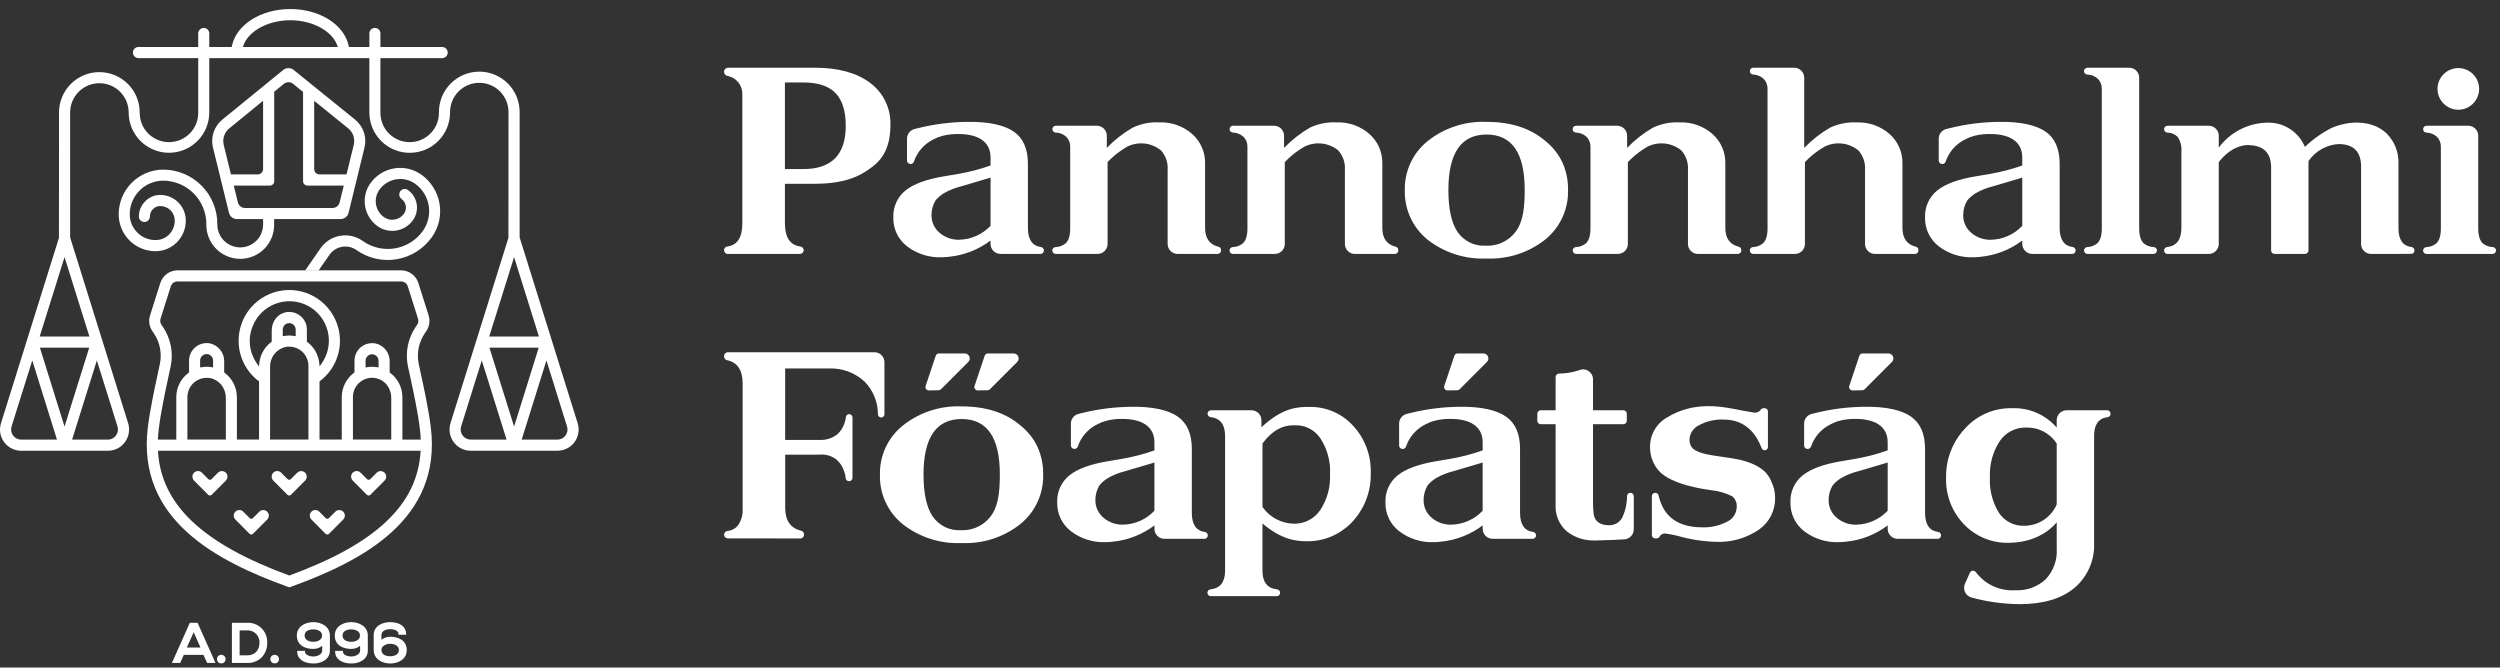
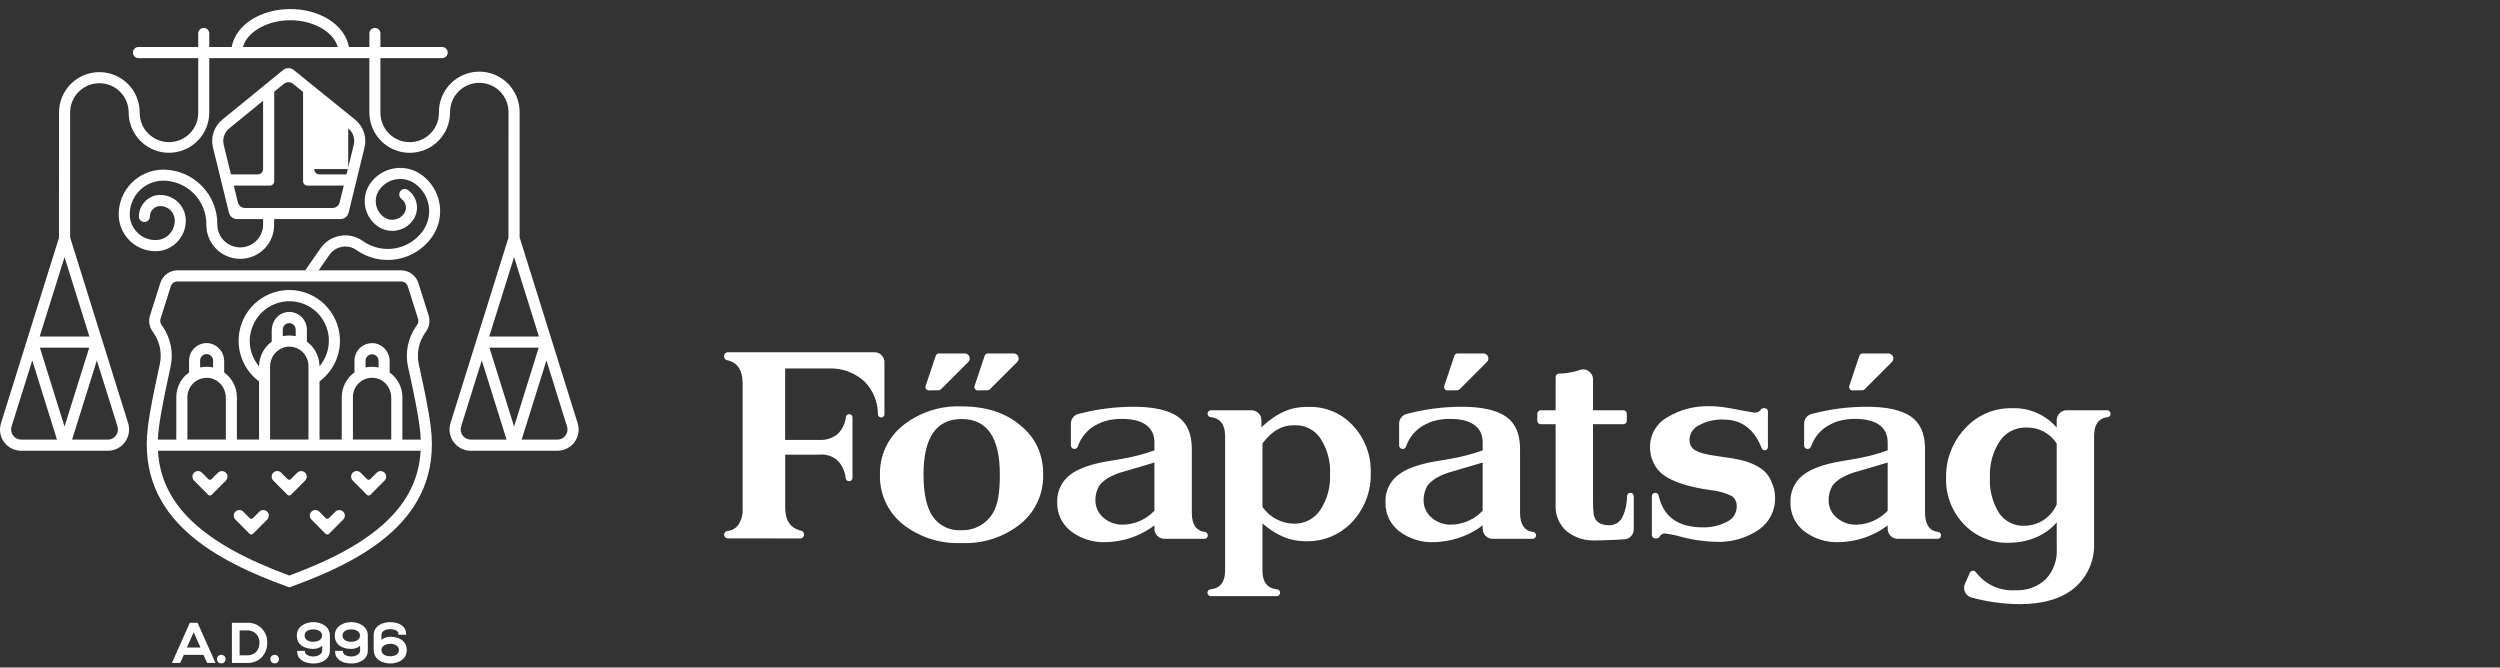
<svg xmlns="http://www.w3.org/2000/svg" width="191" height="51" viewBox="0 0 191 51" fill="none">
  <rect x="0" y="0" width="191" height="51" fill="#333333" stroke="none" />
-   <path d="M109.062 18.306C108.501 17.849 108.052 17.27 107.752 16.612C107.451 15.954 107.306 15.236 107.328 14.513C107.314 13.799 107.463 13.091 107.766 12.444C108.068 11.797 108.515 11.228 109.071 10.78C110.346 9.763 111.945 9.242 113.574 9.312C115.438 9.312 116.935 9.798 118.065 10.769C118.616 11.208 119.061 11.767 119.364 12.402C119.663 13.064 119.812 13.784 119.799 14.51C119.819 15.232 119.673 15.947 119.372 16.603C119.072 17.259 118.625 17.837 118.065 18.293C116.793 19.304 115.197 19.821 113.574 19.749C111.945 19.824 110.344 19.312 109.062 18.306ZM110.657 14.513C110.657 15.971 110.893 17.045 111.366 17.735C111.608 18.079 111.935 18.356 112.314 18.537C112.694 18.718 113.114 18.799 113.533 18.771C114.028 18.792 114.518 18.676 114.951 18.436C115.384 18.196 115.742 17.841 115.985 17.411C116.339 16.767 116.488 15.934 116.488 14.515C116.488 11.693 115.517 10.28 113.575 10.277C111.632 10.275 110.66 11.687 110.657 14.513ZM148.118 18.815C147.783 18.556 147.514 18.221 147.332 17.838C147.15 17.455 147.062 17.035 147.074 16.611C147.057 16.22 147.132 15.83 147.293 15.473C147.454 15.116 147.696 14.802 148 14.555C148.618 14.055 149.603 13.693 150.955 13.47L152.001 13.293C152.852 13.149 153.688 12.932 154.501 12.644V12.032C154.501 10.723 153.408 10.239 152.051 10.239C151.641 10.23 151.233 10.276 150.836 10.376C150.592 10.441 150.357 10.533 150.135 10.651C149.786 10.822 149.474 11.062 149.218 11.355C148.962 11.648 148.767 11.989 148.644 12.358C148.627 12.407 148.596 12.449 148.555 12.48C148.513 12.511 148.463 12.529 148.412 12.531H148.387C148.352 12.532 148.317 12.526 148.285 12.514C148.253 12.502 148.223 12.483 148.198 12.459C148.173 12.435 148.153 12.406 148.14 12.374C148.126 12.342 148.119 12.308 148.119 12.273V10.596C148.119 10.425 148.176 10.26 148.281 10.126C148.386 9.992 148.532 9.897 148.697 9.856C148.814 9.826 148.918 9.801 148.986 9.785C150.211 9.482 151.467 9.323 152.729 9.312C154.384 9.286 155.568 9.562 156.285 10.06C157.002 10.558 157.358 11.381 157.358 12.523V17.409C157.358 18.296 157.688 18.783 158.347 18.872C158.411 18.878 158.469 18.908 158.512 18.956C158.555 19.003 158.579 19.064 158.58 19.128V19.141C158.579 19.209 158.552 19.275 158.504 19.323C158.455 19.371 158.39 19.398 158.322 19.398H155.265C155.063 19.398 154.869 19.317 154.726 19.175C154.583 19.032 154.503 18.838 154.503 18.637V18.377C153.582 19.072 152.489 19.501 151.341 19.617C151.155 19.64 150.967 19.653 150.78 19.656C149.822 19.695 148.88 19.397 148.118 18.815ZM154.184 13.666L152.245 14.24C151.795 14.35 151.362 14.522 150.959 14.75C150.713 14.898 150.492 15.084 150.306 15.302C150.095 15.645 149.985 16.041 149.989 16.445C149.986 16.697 150.038 16.947 150.142 17.177C150.247 17.407 150.4 17.611 150.592 17.775C151.016 18.144 151.564 18.338 152.126 18.317C152.572 18.305 153.012 18.204 153.419 18.022C153.827 17.839 154.194 17.578 154.501 17.253V13.567L154.184 13.666ZM69.294 18.815C68.959 18.556 68.689 18.221 68.508 17.838C68.326 17.455 68.238 17.035 68.25 16.611C68.233 16.22 68.308 15.83 68.469 15.473C68.63 15.116 68.873 14.802 69.177 14.555C69.795 14.055 70.78 13.693 72.131 13.47L73.178 13.293C74.028 13.149 74.865 12.932 75.678 12.644V12.032C75.678 10.723 74.584 10.239 73.227 10.239C72.817 10.23 72.409 10.276 72.012 10.376C71.768 10.441 71.533 10.533 71.31 10.651C70.963 10.822 70.652 11.06 70.397 11.351C70.142 11.643 69.947 11.981 69.823 12.348C69.806 12.4 69.774 12.446 69.73 12.479C69.686 12.511 69.633 12.529 69.578 12.531C69.541 12.532 69.505 12.527 69.471 12.514C69.437 12.501 69.405 12.481 69.379 12.456C69.352 12.431 69.331 12.4 69.317 12.367C69.303 12.333 69.295 12.297 69.295 12.26V10.596C69.295 10.425 69.352 10.26 69.457 10.126C69.562 9.992 69.709 9.897 69.874 9.856C69.99 9.826 70.094 9.801 70.162 9.785C71.386 9.482 72.642 9.323 73.903 9.312C75.557 9.286 76.742 9.562 77.459 10.06C78.176 10.558 78.532 11.381 78.532 12.523V17.409C78.532 18.296 78.862 18.783 79.522 18.872C79.585 18.878 79.644 18.908 79.686 18.956C79.729 19.003 79.753 19.064 79.754 19.128V19.141C79.754 19.209 79.726 19.275 79.678 19.323C79.63 19.371 79.564 19.398 79.496 19.398H76.439C76.339 19.398 76.24 19.378 76.147 19.34C76.055 19.302 75.971 19.246 75.9 19.175C75.829 19.104 75.773 19.02 75.735 18.928C75.696 18.836 75.677 18.737 75.677 18.637V18.377C74.756 19.072 73.662 19.501 72.515 19.617C72.328 19.64 72.141 19.653 71.953 19.656C70.996 19.694 70.055 19.397 69.294 18.815ZM75.359 13.666L73.42 14.24C72.971 14.35 72.539 14.521 72.137 14.748C71.891 14.896 71.67 15.082 71.484 15.3C71.272 15.643 71.162 16.04 71.166 16.443C71.163 16.695 71.215 16.945 71.32 17.175C71.424 17.405 71.577 17.609 71.769 17.773C72.193 18.142 72.741 18.336 73.303 18.315C73.749 18.303 74.189 18.202 74.596 18.02C75.004 17.837 75.371 17.576 75.678 17.252V13.567L75.359 13.666ZM55.604 19.4C55.567 19.4 55.53 19.393 55.495 19.378C55.461 19.364 55.429 19.343 55.403 19.317C55.376 19.29 55.355 19.259 55.341 19.224C55.327 19.19 55.319 19.152 55.319 19.115C55.319 19.047 55.343 18.981 55.388 18.929C55.433 18.877 55.495 18.843 55.562 18.833C56.332 18.735 56.716 18.142 56.715 17.052V7.17C56.716 6.843 56.602 6.526 56.392 6.275C56.183 6.023 55.892 5.853 55.57 5.795C55.499 5.781 55.435 5.743 55.389 5.687C55.343 5.631 55.319 5.561 55.319 5.489C55.319 5.405 55.353 5.325 55.412 5.266C55.471 5.207 55.551 5.174 55.634 5.174H62.252C64.053 5.174 65.462 5.566 66.49 6.34C66.99 6.715 67.391 7.205 67.658 7.769C67.926 8.333 68.052 8.954 68.026 9.578C68.026 11.079 67.54 12.053 66.706 12.698C65.956 13.278 64.852 14.037 62.262 14.041H59.967V17.055C59.967 18.143 60.364 18.738 61.158 18.834C61.229 18.845 61.294 18.881 61.339 18.937C61.383 18.993 61.406 19.064 61.401 19.136C61.395 19.207 61.364 19.274 61.311 19.323C61.259 19.372 61.19 19.4 61.118 19.4H55.604ZM59.967 12.916H61.374C63.533 12.916 64.614 11.816 64.615 9.617C64.615 8.486 64.357 7.648 63.833 7.108C63.31 6.568 62.486 6.299 61.352 6.299H59.967V12.916ZM159.219 19.136C159.22 19.07 159.245 19.007 159.29 18.959C159.335 18.911 159.396 18.881 159.462 18.876C159.755 18.871 160.036 18.762 160.256 18.57C160.369 18.442 160.451 18.291 160.497 18.128C160.557 17.892 160.584 17.65 160.577 17.406V6.773C160.58 6.63 160.553 6.488 160.499 6.356C160.444 6.223 160.363 6.104 160.261 6.004C160.039 5.809 159.755 5.699 159.46 5.695C159.395 5.69 159.333 5.66 159.288 5.612C159.243 5.564 159.218 5.501 159.217 5.435C159.218 5.365 159.246 5.299 159.296 5.25C159.345 5.202 159.412 5.174 159.481 5.174H162.671C162.874 5.174 163.067 5.255 163.21 5.397C163.353 5.54 163.434 5.734 163.434 5.937V17.405C163.427 17.647 163.455 17.89 163.515 18.125C163.56 18.289 163.642 18.442 163.755 18.57C163.975 18.762 164.257 18.871 164.55 18.876C164.615 18.881 164.677 18.911 164.722 18.959C164.767 19.007 164.792 19.07 164.793 19.136C164.793 19.171 164.786 19.205 164.773 19.236C164.76 19.268 164.741 19.297 164.716 19.321C164.692 19.346 164.663 19.365 164.632 19.378C164.6 19.391 164.566 19.398 164.531 19.398H159.48C159.411 19.397 159.345 19.369 159.296 19.32C159.247 19.271 159.22 19.205 159.219 19.136ZM143.251 19.401C143.048 19.401 142.854 19.321 142.711 19.178C142.568 19.035 142.488 18.841 142.488 18.638V12.977C142.507 12.707 142.472 12.437 142.384 12.181C142.297 11.926 142.158 11.69 141.978 11.489C141.623 11.202 141.194 11.021 140.741 10.968C140.287 10.916 139.828 10.994 139.417 11.193C138.968 11.449 138.55 11.757 138.171 12.111L137.897 12.386V18.637C137.897 18.839 137.816 19.033 137.673 19.176C137.53 19.319 137.337 19.399 137.134 19.399H133.943C133.876 19.399 133.811 19.372 133.763 19.325C133.714 19.278 133.686 19.214 133.683 19.147C133.681 19.079 133.705 19.014 133.749 18.963C133.794 18.913 133.857 18.881 133.924 18.876C134.217 18.871 134.499 18.763 134.719 18.57C134.831 18.442 134.913 18.291 134.959 18.128C135.019 17.892 135.046 17.65 135.04 17.406V6.773C135.042 6.63 135.015 6.488 134.961 6.356C134.907 6.224 134.826 6.104 134.724 6.004C134.502 5.809 134.218 5.7 133.923 5.695C133.856 5.689 133.795 5.657 133.751 5.607C133.708 5.556 133.685 5.491 133.688 5.424C133.69 5.358 133.718 5.295 133.766 5.248C133.814 5.202 133.877 5.175 133.944 5.174H137.078C137.28 5.174 137.474 5.254 137.617 5.397C137.761 5.54 137.841 5.734 137.842 5.937V11.302C138.428 10.692 139.098 10.168 139.831 9.746C140.465 9.451 141.163 9.316 141.861 9.353C142.778 9.318 143.673 9.635 144.363 10.239C144.684 10.524 144.939 10.877 145.109 11.272C145.279 11.667 145.361 12.094 145.347 12.524V17.409C145.347 18.202 145.687 18.681 146.368 18.849C146.425 18.862 146.476 18.894 146.512 18.94C146.549 18.986 146.569 19.043 146.569 19.101V19.136C146.569 19.206 146.541 19.273 146.492 19.323C146.443 19.372 146.377 19.4 146.307 19.401H143.251ZM129.723 19.401C129.521 19.401 129.327 19.32 129.184 19.177C129.041 19.035 128.96 18.841 128.96 18.638V12.977C128.979 12.707 128.944 12.437 128.857 12.181C128.769 11.926 128.631 11.69 128.45 11.489C128.096 11.202 127.667 11.021 127.213 10.969C126.76 10.916 126.301 10.994 125.89 11.193C125.441 11.449 125.022 11.757 124.644 12.111L124.369 12.386V18.637C124.369 18.839 124.289 19.033 124.146 19.176C124.003 19.319 123.809 19.399 123.607 19.399H120.416C120.348 19.399 120.284 19.372 120.235 19.325C120.187 19.278 120.159 19.214 120.156 19.147C120.154 19.079 120.177 19.014 120.222 18.963C120.267 18.913 120.33 18.881 120.397 18.876C120.69 18.871 120.971 18.762 121.191 18.57C121.303 18.442 121.385 18.291 121.431 18.128C121.492 17.892 121.519 17.65 121.512 17.406V11.206C121.515 11.063 121.488 10.921 121.434 10.788C121.379 10.656 121.298 10.536 121.196 10.436C120.974 10.242 120.69 10.132 120.395 10.127C120.327 10.123 120.263 10.093 120.217 10.043C120.171 9.992 120.146 9.926 120.149 9.857C120.151 9.789 120.181 9.724 120.23 9.677C120.28 9.63 120.346 9.605 120.414 9.606H123.548C123.75 9.606 123.944 9.686 124.087 9.829C124.23 9.972 124.311 10.166 124.311 10.368V11.3C124.898 10.69 125.567 10.166 126.3 9.744C126.935 9.449 127.632 9.314 128.331 9.35C129.247 9.316 130.141 9.633 130.832 10.237C131.153 10.522 131.408 10.875 131.578 11.27C131.748 11.665 131.829 12.093 131.815 12.523V17.409C131.815 18.202 132.155 18.681 132.835 18.849C132.892 18.862 132.943 18.894 132.979 18.94C133.016 18.986 133.036 19.043 133.036 19.101V19.136C133.036 19.206 133.008 19.273 132.959 19.323C132.91 19.372 132.844 19.4 132.774 19.401H129.723ZM103.512 19.401C103.31 19.401 103.116 19.321 102.973 19.178C102.83 19.035 102.75 18.841 102.75 18.638V12.977C102.769 12.707 102.734 12.437 102.646 12.181C102.559 11.926 102.42 11.69 102.24 11.489C101.885 11.202 101.456 11.021 101.003 10.968C100.549 10.916 100.09 10.994 99.68 11.193C99.23 11.449 98.811 11.757 98.433 12.111L98.158 12.386V18.637C98.158 18.839 98.078 19.033 97.935 19.176C97.792 19.319 97.598 19.399 97.396 19.399H94.207C94.138 19.402 94.07 19.377 94.019 19.329C93.969 19.282 93.939 19.216 93.936 19.147C93.934 19.077 93.959 19.01 94.007 18.959C94.054 18.908 94.12 18.878 94.189 18.876C94.482 18.871 94.763 18.762 94.984 18.57C95.095 18.442 95.177 18.291 95.223 18.128C95.284 17.892 95.311 17.65 95.304 17.406V11.206C95.307 11.063 95.28 10.921 95.226 10.788C95.171 10.656 95.09 10.536 94.988 10.436C94.766 10.242 94.483 10.133 94.188 10.127C94.12 10.123 94.056 10.093 94.01 10.043C93.964 9.992 93.94 9.926 93.942 9.858C93.945 9.79 93.974 9.725 94.023 9.678C94.072 9.631 94.138 9.605 94.206 9.606H97.34C97.44 9.606 97.539 9.626 97.632 9.664C97.724 9.702 97.808 9.758 97.879 9.829C97.95 9.9 98.006 9.984 98.044 10.077C98.082 10.169 98.102 10.268 98.102 10.368V11.3C98.689 10.69 99.359 10.166 100.092 9.744C100.727 9.449 101.424 9.314 102.123 9.35C103.039 9.316 103.934 9.633 104.624 10.237C104.946 10.522 105.201 10.875 105.371 11.27C105.541 11.664 105.622 12.092 105.609 12.521V17.409C105.609 18.202 105.949 18.681 106.629 18.849C106.686 18.862 106.737 18.894 106.774 18.94C106.81 18.986 106.83 19.043 106.83 19.101V19.136C106.83 19.206 106.802 19.273 106.754 19.322C106.705 19.372 106.638 19.4 106.569 19.401H103.512ZM89.97 19.401C89.87 19.401 89.77 19.381 89.678 19.343C89.585 19.304 89.501 19.248 89.43 19.177C89.359 19.106 89.303 19.022 89.265 18.929C89.227 18.836 89.207 18.737 89.207 18.637V12.977C89.227 12.707 89.192 12.437 89.104 12.181C89.016 11.926 88.878 11.69 88.698 11.489C88.343 11.202 87.914 11.021 87.461 10.968C87.007 10.916 86.548 10.994 86.137 11.193C85.689 11.449 85.271 11.757 84.893 12.11L84.619 12.385V18.637C84.619 18.839 84.538 19.033 84.395 19.176C84.253 19.319 84.059 19.399 83.857 19.399H80.665C80.631 19.401 80.597 19.395 80.564 19.383C80.532 19.371 80.503 19.352 80.478 19.329C80.427 19.282 80.397 19.216 80.395 19.146C80.392 19.077 80.418 19.009 80.465 18.959C80.513 18.908 80.578 18.878 80.648 18.876C80.94 18.871 81.222 18.763 81.442 18.57C81.555 18.442 81.636 18.291 81.682 18.128C81.742 17.892 81.77 17.65 81.763 17.406V11.206C81.765 11.063 81.739 10.921 81.685 10.789C81.631 10.656 81.55 10.536 81.448 10.436C81.226 10.242 80.942 10.133 80.647 10.127C80.579 10.123 80.515 10.093 80.469 10.043C80.424 9.992 80.399 9.926 80.401 9.858C80.404 9.79 80.433 9.725 80.482 9.678C80.531 9.631 80.597 9.605 80.665 9.606H83.799C84.001 9.606 84.195 9.686 84.338 9.829C84.481 9.972 84.561 10.166 84.561 10.368V11.3C85.148 10.69 85.817 10.166 86.55 9.744C87.185 9.449 87.882 9.314 88.581 9.35C89.498 9.316 90.393 9.633 91.083 10.237C91.405 10.522 91.659 10.875 91.83 11.27C92 11.664 92.081 12.092 92.068 12.521V17.409C92.068 18.202 92.408 18.681 93.088 18.849C93.145 18.862 93.196 18.894 93.232 18.94C93.268 18.986 93.288 19.043 93.288 19.101V19.136C93.288 19.171 93.282 19.205 93.269 19.237C93.256 19.269 93.237 19.298 93.213 19.323C93.189 19.347 93.16 19.367 93.128 19.38C93.096 19.394 93.062 19.401 93.028 19.401H89.97ZM185.385 19.401C185.35 19.401 185.316 19.395 185.285 19.382C185.253 19.369 185.224 19.349 185.2 19.325C185.175 19.301 185.156 19.272 185.143 19.24C185.13 19.208 185.123 19.174 185.123 19.14C185.124 19.074 185.15 19.011 185.195 18.963C185.24 18.914 185.301 18.885 185.367 18.879C185.659 18.874 185.941 18.766 186.161 18.573C186.273 18.446 186.355 18.295 186.401 18.132C186.461 17.896 186.489 17.653 186.482 17.41V11.206C186.484 11.063 186.458 10.921 186.403 10.789C186.349 10.656 186.268 10.536 186.166 10.436C185.944 10.243 185.661 10.134 185.366 10.13C185.299 10.124 185.237 10.094 185.192 10.043C185.148 9.993 185.124 9.928 185.126 9.861C185.128 9.794 185.156 9.73 185.204 9.683C185.252 9.636 185.316 9.609 185.383 9.608H188.575C188.777 9.608 188.971 9.688 189.114 9.831C189.257 9.974 189.337 10.168 189.337 10.37V17.405C189.33 17.647 189.357 17.89 189.418 18.125C189.463 18.289 189.545 18.441 189.657 18.57C189.878 18.762 190.16 18.871 190.454 18.876C190.521 18.881 190.583 18.913 190.628 18.963C190.672 19.013 190.696 19.079 190.694 19.146C190.691 19.213 190.663 19.277 190.615 19.324C190.566 19.37 190.502 19.397 190.435 19.398L185.385 19.401ZM181.147 19.401C181.047 19.401 180.948 19.381 180.856 19.342C180.763 19.304 180.679 19.247 180.609 19.177C180.538 19.105 180.482 19.021 180.444 18.929C180.406 18.836 180.386 18.737 180.387 18.637V13.075C180.387 12.576 180.546 11.005 178.673 11.005C178.215 11.032 177.769 11.164 177.37 11.389C176.97 11.615 176.628 11.929 176.368 12.308V19.136C176.368 19.171 176.362 19.205 176.349 19.236C176.336 19.268 176.316 19.297 176.292 19.322C176.268 19.346 176.239 19.365 176.207 19.378C176.175 19.391 176.141 19.398 176.107 19.398H173.774C173.739 19.398 173.705 19.391 173.674 19.378C173.642 19.365 173.613 19.346 173.589 19.321C173.565 19.297 173.545 19.268 173.532 19.236C173.52 19.205 173.513 19.171 173.513 19.136V13.094C173.513 12.609 173.652 11.1 171.759 11.085C171.627 11.085 170.561 11.046 169.513 12.386V18.637C169.513 18.737 169.494 18.836 169.455 18.929C169.417 19.021 169.361 19.105 169.29 19.176C169.219 19.247 169.135 19.303 169.043 19.341C168.95 19.38 168.851 19.399 168.751 19.399H165.59C165.523 19.399 165.459 19.373 165.412 19.326C165.365 19.279 165.338 19.215 165.338 19.149V19.127C165.338 19.064 165.362 19.004 165.404 18.957C165.447 18.911 165.505 18.882 165.567 18.876C166.294 18.794 166.658 18.305 166.658 17.407V11.582C166.694 11.185 166.593 10.787 166.372 10.456C166.267 10.352 166.142 10.269 166.006 10.213C165.869 10.157 165.723 10.129 165.575 10.13C165.511 10.125 165.451 10.097 165.407 10.05C165.363 10.003 165.338 9.942 165.338 9.877V9.86C165.338 9.793 165.364 9.729 165.412 9.682C165.459 9.635 165.523 9.608 165.59 9.608H168.751C168.851 9.608 168.95 9.628 169.043 9.666C169.135 9.704 169.219 9.761 169.29 9.831C169.361 9.902 169.417 9.986 169.455 10.079C169.493 10.171 169.513 10.27 169.513 10.37V11.282C169.937 10.707 170.487 10.237 171.12 9.906C171.753 9.575 172.454 9.392 173.168 9.372C173.787 9.342 174.4 9.503 174.924 9.834C175.448 10.165 175.857 10.65 176.095 11.223C176.71 10.633 177.41 10.138 178.172 9.756C179.9 9.044 181.506 9.372 182.348 10.209C182.648 10.512 182.883 10.875 183.037 11.273C183.191 11.671 183.261 12.097 183.243 12.524V17.449C183.243 18.312 183.574 18.787 184.236 18.873C184.298 18.88 184.356 18.909 184.398 18.955C184.44 19.001 184.464 19.061 184.464 19.123V19.146C184.464 19.213 184.437 19.277 184.39 19.324C184.343 19.371 184.279 19.397 184.212 19.397L181.147 19.401ZM186.223 6.791C186.224 6.476 186.317 6.168 186.492 5.906C186.667 5.645 186.916 5.441 187.207 5.32C187.498 5.2 187.818 5.169 188.127 5.23C188.435 5.292 188.719 5.443 188.942 5.666C189.164 5.889 189.316 6.172 189.377 6.481C189.438 6.79 189.407 7.11 189.286 7.401C189.166 7.692 188.962 7.941 188.7 8.115C188.438 8.29 188.13 8.384 187.816 8.384C187.606 8.383 187.399 8.341 187.206 8.261C187.013 8.18 186.838 8.063 186.69 7.914C186.543 7.766 186.426 7.59 186.346 7.397C186.267 7.203 186.226 6.996 186.227 6.787L186.223 6.791Z" fill="white" />
  <path d="M150.624 45.652C150.517 45.623 150.417 45.571 150.332 45.5C150.246 45.429 150.178 45.34 150.13 45.24C150.082 45.139 150.057 45.03 150.056 44.919C150.055 44.807 150.078 44.697 150.124 44.596C150.248 44.322 150.384 44.017 150.5 43.754C150.519 43.713 150.549 43.678 150.585 43.652C150.622 43.625 150.665 43.609 150.709 43.603C150.754 43.598 150.8 43.605 150.841 43.622C150.883 43.639 150.92 43.667 150.948 43.702C151.295 44.169 151.754 44.542 152.283 44.785C152.811 45.028 153.393 45.135 153.974 45.094C154.394 45.117 154.816 45.055 155.212 44.913C155.609 44.771 155.974 44.551 156.284 44.266C156.581 43.952 156.809 43.58 156.955 43.173C157.102 42.766 157.163 42.334 157.134 41.902V39.894C157.134 39.894 156.05 41.427 153.541 41.469C152.893 41.495 152.247 41.383 151.646 41.141C151.045 40.898 150.502 40.531 150.053 40.064C149.597 39.591 149.241 39.032 149.005 38.419C148.769 37.806 148.659 37.151 148.681 36.495C148.652 35.102 149.171 33.754 150.126 32.74C150.574 32.24 151.125 31.843 151.74 31.575C152.356 31.307 153.022 31.174 153.693 31.187C154.341 31.16 154.986 31.278 155.581 31.534C156.176 31.79 156.706 32.176 157.132 32.664V32.108C157.132 32.008 157.152 31.908 157.19 31.816C157.228 31.723 157.285 31.639 157.355 31.568C157.426 31.497 157.51 31.441 157.603 31.403C157.696 31.365 157.795 31.345 157.895 31.345H160.985C161.055 31.345 161.122 31.373 161.172 31.423C161.222 31.472 161.25 31.54 161.25 31.61C161.249 31.675 161.224 31.738 161.179 31.787C161.135 31.835 161.075 31.865 161.01 31.872C160.33 31.959 159.989 32.434 159.989 33.298V41.442C160.021 42.095 159.904 42.746 159.646 43.346C159.389 43.946 158.997 44.479 158.502 44.905C157.51 45.74 156.102 46.157 154.278 46.157C153.043 46.145 151.816 45.975 150.624 45.652ZM152.781 33.705C152.246 34.519 151.984 35.482 152.031 36.456C151.976 37.416 152.218 38.369 152.723 39.187C152.933 39.5 153.219 39.755 153.555 39.927C153.89 40.099 154.265 40.182 154.641 40.169C155.171 40.171 155.689 40.018 156.132 39.728C156.575 39.438 156.923 39.025 157.133 38.539V33.882C156.88 33.492 156.53 33.176 156.117 32.962C155.704 32.749 155.243 32.646 154.779 32.664C154.386 32.656 153.996 32.747 153.647 32.929C153.298 33.111 153 33.378 152.781 33.705ZM92.52 45.547C92.451 45.55 92.383 45.525 92.332 45.478C92.281 45.431 92.25 45.365 92.247 45.296C92.245 45.226 92.269 45.159 92.316 45.107C92.363 45.056 92.429 45.026 92.498 45.023C93.23 44.94 93.596 44.466 93.597 43.6V33.312C93.597 32.435 93.231 31.953 92.498 31.869C92.431 31.863 92.368 31.832 92.323 31.781C92.278 31.73 92.255 31.664 92.258 31.596C92.261 31.529 92.29 31.465 92.339 31.418C92.388 31.371 92.453 31.345 92.52 31.345H95.61C95.812 31.345 96.006 31.425 96.149 31.568C96.292 31.711 96.373 31.905 96.373 32.107C96.373 32.27 96.373 32.453 96.373 32.645C98.036 31.089 99.209 31.089 100.036 31.089C100.663 31.076 101.286 31.198 101.862 31.446C102.437 31.694 102.954 32.062 103.375 32.526C104.282 33.504 104.767 34.799 104.724 36.132C104.744 36.839 104.621 37.544 104.363 38.203C104.104 38.862 103.716 39.462 103.221 39.968C102.784 40.409 102.263 40.759 101.689 40.996C101.115 41.234 100.499 41.355 99.878 41.351C99.192 41.351 98.013 41.324 96.452 39.992V43.603C96.452 44.468 96.818 44.941 97.55 45.023C97.62 45.026 97.685 45.057 97.732 45.108C97.779 45.159 97.804 45.227 97.801 45.296C97.798 45.366 97.768 45.431 97.717 45.478C97.665 45.525 97.598 45.55 97.528 45.547L92.52 45.547ZM96.453 33.885V38.731C96.725 39.121 97.085 39.44 97.505 39.663C97.924 39.885 98.391 40.005 98.866 40.011C99.255 40.018 99.641 39.928 99.987 39.749C100.334 39.57 100.631 39.309 100.852 38.988C101.397 38.175 101.665 37.207 101.614 36.229C101.666 35.262 101.409 34.304 100.881 33.492C100.673 33.18 100.391 32.925 100.059 32.75C99.728 32.574 99.358 32.485 98.983 32.489C98.471 32.487 97.485 32.487 96.453 33.886V33.885ZM68.961 40.042C68.4 39.585 67.952 39.006 67.651 38.348C67.35 37.69 67.206 36.972 67.228 36.249C67.213 35.535 67.363 34.827 67.665 34.18C67.968 33.533 68.414 32.964 68.971 32.517C70.245 31.5 71.845 30.978 73.473 31.049C75.337 31.049 76.834 31.535 77.965 32.506C78.516 32.944 78.96 33.503 79.264 34.139C79.562 34.8 79.71 35.52 79.697 36.246C79.718 36.968 79.572 37.684 79.271 38.341C78.971 38.997 78.523 39.576 77.963 40.032C76.691 41.042 75.096 41.56 73.472 41.488C71.844 41.562 70.243 41.048 68.961 40.042ZM70.557 36.249C70.557 37.707 70.793 38.781 71.266 39.471C71.508 39.815 71.834 40.091 72.214 40.273C72.593 40.454 73.013 40.534 73.432 40.506C73.927 40.527 74.418 40.412 74.85 40.172C75.283 39.932 75.642 39.577 75.886 39.147C76.239 38.503 76.388 37.668 76.388 36.25C76.388 33.428 75.417 32.016 73.475 32.013C71.533 32.009 70.56 33.422 70.557 36.249ZM137.835 40.581C137.5 40.322 137.231 39.988 137.05 39.605C136.868 39.222 136.78 38.802 136.791 38.379C136.774 37.987 136.849 37.597 137.01 37.24C137.171 36.883 137.414 36.568 137.718 36.322C138.336 35.824 139.321 35.462 140.672 35.236L141.719 35.06C142.57 34.915 143.406 34.698 144.219 34.409V33.798C144.219 32.488 143.125 32.005 141.768 32.005C141.358 31.995 140.95 32.042 140.553 32.144C140.309 32.207 140.074 32.3 139.852 32.419C139.504 32.589 139.194 32.827 138.939 33.118C138.683 33.409 138.488 33.748 138.365 34.114C138.345 34.176 138.303 34.229 138.247 34.263C138.192 34.297 138.126 34.309 138.062 34.299C137.998 34.288 137.939 34.255 137.898 34.205C137.856 34.154 137.834 34.091 137.835 34.026V32.362C137.835 32.191 137.892 32.026 137.997 31.892C138.102 31.758 138.249 31.663 138.414 31.622C138.529 31.593 138.635 31.566 138.702 31.553C139.926 31.249 141.182 31.09 142.444 31.079C144.098 31.052 145.284 31.329 146.001 31.829C146.718 32.33 147.074 33.149 147.074 34.291V39.176C147.074 40.063 147.404 40.55 148.063 40.639C148.126 40.645 148.185 40.675 148.228 40.722C148.27 40.769 148.294 40.83 148.295 40.894V40.908C148.295 40.976 148.268 41.041 148.22 41.09C148.171 41.138 148.106 41.165 148.038 41.165H144.982C144.882 41.165 144.782 41.145 144.69 41.107C144.597 41.069 144.513 41.012 144.443 40.942C144.372 40.871 144.316 40.787 144.277 40.694C144.239 40.602 144.219 40.502 144.219 40.402V40.141C143.299 40.836 142.205 41.266 141.058 41.382C140.871 41.405 140.683 41.419 140.495 41.421C139.538 41.46 138.597 41.163 137.835 40.581ZM143.901 35.433L141.963 36.005C141.512 36.115 141.08 36.288 140.677 36.518C140.43 36.664 140.21 36.85 140.024 37.069C139.812 37.412 139.702 37.809 139.707 38.212C139.704 38.464 139.756 38.714 139.861 38.944C139.965 39.174 140.119 39.378 140.311 39.542C140.734 39.911 141.282 40.105 141.844 40.084C142.29 40.071 142.73 39.971 143.137 39.788C143.545 39.605 143.912 39.344 144.219 39.02V35.334L143.901 35.433ZM106.893 40.581C106.557 40.322 106.288 39.988 106.106 39.605C105.925 39.222 105.836 38.802 105.848 38.379C105.831 37.987 105.906 37.597 106.067 37.24C106.228 36.883 106.471 36.569 106.775 36.322C107.393 35.824 108.378 35.462 109.73 35.236L110.776 35.06C111.627 34.916 112.463 34.698 113.277 34.409V33.798C113.277 32.488 112.183 32.005 110.826 32.005C110.416 31.995 110.007 32.042 109.609 32.144C109.366 32.207 109.131 32.3 108.909 32.419C108.562 32.589 108.251 32.827 107.996 33.118C107.741 33.409 107.546 33.748 107.422 34.114C107.402 34.176 107.361 34.229 107.305 34.263C107.249 34.297 107.184 34.309 107.119 34.299C107.055 34.288 106.997 34.255 106.955 34.205C106.914 34.154 106.891 34.091 106.893 34.026V32.362C106.893 32.192 106.95 32.026 107.055 31.893C107.159 31.759 107.306 31.663 107.471 31.622C107.587 31.593 107.691 31.566 107.759 31.553C108.984 31.249 110.241 31.09 111.503 31.079C113.157 31.052 114.341 31.329 115.059 31.829C115.776 32.33 116.132 33.149 116.132 34.291V39.176C116.132 40.063 116.461 40.55 117.12 40.639C117.184 40.645 117.242 40.675 117.285 40.722C117.328 40.769 117.353 40.83 117.353 40.894V40.908C117.353 40.976 117.326 41.042 117.277 41.09C117.229 41.138 117.164 41.165 117.096 41.165H114.038C113.836 41.165 113.642 41.084 113.5 40.941C113.357 40.798 113.276 40.605 113.276 40.402V40.141C112.356 40.836 111.262 41.265 110.114 41.382C109.928 41.405 109.741 41.419 109.553 41.421C108.595 41.461 107.654 41.163 106.893 40.581ZM112.958 35.433L111.019 36.005C110.569 36.115 110.136 36.288 109.733 36.518C109.487 36.664 109.266 36.851 109.08 37.069C108.869 37.412 108.759 37.809 108.763 38.212C108.76 38.464 108.812 38.714 108.916 38.944C109.021 39.174 109.174 39.378 109.367 39.542C109.79 39.911 110.339 40.105 110.9 40.084C111.347 40.071 111.786 39.971 112.194 39.788C112.601 39.605 112.969 39.344 113.275 39.02V35.334L112.958 35.433ZM81.815 40.582C81.48 40.323 81.211 39.988 81.029 39.605C80.848 39.222 80.759 38.802 80.771 38.378C80.754 37.987 80.829 37.597 80.99 37.24C81.151 36.883 81.394 36.569 81.698 36.322C82.314 35.822 83.299 35.46 84.652 35.237L85.698 35.06C86.549 34.916 87.385 34.699 88.198 34.41V33.798C88.198 32.489 87.105 32.005 85.748 32.005C85.338 31.995 84.929 32.042 84.532 32.143C84.289 32.207 84.054 32.3 83.832 32.418C83.484 32.588 83.174 32.826 82.918 33.117C82.663 33.408 82.468 33.747 82.345 34.114C82.324 34.176 82.282 34.228 82.227 34.261C82.172 34.294 82.106 34.307 82.042 34.296C81.978 34.286 81.921 34.253 81.879 34.203C81.837 34.154 81.815 34.091 81.815 34.026V32.362C81.816 32.192 81.873 32.027 81.978 31.893C82.082 31.759 82.229 31.663 82.394 31.622C82.51 31.593 82.615 31.566 82.682 31.552C83.907 31.249 85.163 31.091 86.425 31.079C88.079 31.053 89.265 31.329 89.981 31.827C90.698 32.325 91.055 33.148 91.055 34.29V39.176C91.055 40.063 91.384 40.55 92.044 40.639C92.107 40.645 92.165 40.675 92.208 40.722C92.251 40.769 92.275 40.83 92.276 40.894V40.908C92.276 40.976 92.249 41.041 92.2 41.09C92.152 41.138 92.087 41.165 92.019 41.165H88.96C88.758 41.165 88.564 41.084 88.422 40.941C88.279 40.798 88.198 40.605 88.198 40.402V40.141C87.278 40.836 86.185 41.266 85.037 41.382C84.85 41.405 84.663 41.418 84.475 41.421C83.517 41.46 82.577 41.164 81.815 40.582ZM87.881 35.433L85.941 36.005C85.492 36.116 85.059 36.288 84.657 36.517C84.411 36.664 84.19 36.851 84.004 37.069C83.792 37.412 83.683 37.808 83.687 38.212C83.684 38.464 83.736 38.714 83.841 38.943C83.945 39.173 84.099 39.377 84.29 39.541C84.714 39.91 85.262 40.104 85.823 40.083C86.27 40.071 86.709 39.97 87.117 39.788C87.524 39.605 87.892 39.344 88.198 39.019V35.334L87.881 35.433ZM128.163 40.937C127.861 40.856 127.245 40.76 127.245 40.76C127.152 40.75 127.057 40.769 126.975 40.814C126.892 40.859 126.825 40.927 126.782 41.011C126.759 41.048 126.726 41.079 126.688 41.101C126.649 41.122 126.606 41.134 126.561 41.135H126.462C126.393 41.135 126.327 41.107 126.279 41.059C126.23 41.01 126.203 40.944 126.203 40.875V37.909C126.203 37.845 126.226 37.784 126.268 37.737C126.311 37.689 126.369 37.659 126.432 37.651C126.495 37.644 126.558 37.66 126.611 37.696C126.663 37.732 126.7 37.786 126.715 37.847C127.079 39.475 128.195 40.288 130.064 40.288C130.713 40.311 131.358 40.165 131.934 39.865C132.151 39.769 132.337 39.614 132.47 39.417C132.602 39.22 132.677 38.99 132.685 38.752C132.7 38.595 132.677 38.437 132.617 38.29C132.557 38.144 132.463 38.015 132.341 37.914C131.844 37.666 131.305 37.51 130.752 37.453C130.399 37.399 127.603 37.064 126.675 35.896C126.28 35.42 126.064 34.821 126.065 34.203C126.05 33.738 126.162 33.277 126.39 32.871C126.617 32.465 126.951 32.128 127.355 31.898C129.531 30.564 131.711 31.092 133.138 31.372C133.358 31.416 134.025 31.522 134.025 31.522C134.123 31.535 134.223 31.519 134.313 31.478C134.404 31.436 134.48 31.37 134.535 31.287C134.556 31.257 134.585 31.232 134.618 31.215C134.651 31.198 134.688 31.188 134.725 31.188H134.833C134.864 31.188 134.895 31.194 134.924 31.206C134.952 31.218 134.978 31.235 135 31.258C135.022 31.279 135.039 31.305 135.051 31.334C135.063 31.363 135.069 31.394 135.069 31.425V34.161C135.069 34.192 135.063 34.223 135.051 34.252C135.039 34.28 135.022 34.306 135 34.328C134.978 34.35 134.952 34.368 134.924 34.38C134.895 34.392 134.864 34.398 134.833 34.398H134.816C134.768 34.398 134.722 34.383 134.682 34.356C134.643 34.329 134.613 34.29 134.595 34.246C134.211 33.263 133.448 32.035 131.638 32.054C131 32.033 130.367 32.184 129.806 32.488C129.597 32.585 129.418 32.737 129.29 32.928C129.161 33.119 129.088 33.341 129.077 33.571C129.069 33.781 129.128 33.988 129.245 34.162C129.77 34.903 132.057 34.808 133.43 35.266C133.792 35.376 134.138 35.535 134.456 35.74C134.832 35.974 135.127 36.317 135.302 36.724C135.401 36.93 135.481 37.144 135.54 37.364C135.594 37.587 135.62 37.816 135.618 38.045C135.626 38.52 135.517 38.989 135.3 39.412C135.084 39.834 134.766 40.197 134.376 40.468C133.403 41.129 132.241 41.454 131.066 41.395C130.083 41.364 129.108 41.21 128.163 40.937ZM119.688 40.584C119.404 40.331 119.181 40.017 119.035 39.665C118.89 39.313 118.827 38.933 118.85 38.553V32.408H117.715C117.645 32.408 117.578 32.381 117.528 32.331C117.478 32.281 117.45 32.214 117.45 32.144V31.609C117.45 31.538 117.478 31.471 117.528 31.421C117.578 31.372 117.645 31.344 117.715 31.344H118.85V28.807C118.849 28.738 118.875 28.672 118.923 28.622C118.97 28.573 119.035 28.544 119.104 28.542C119.606 28.538 120.104 28.459 120.583 28.307L120.647 28.28C120.763 28.232 120.889 28.212 121.015 28.224C121.14 28.235 121.26 28.278 121.365 28.347C121.47 28.417 121.556 28.511 121.616 28.622C121.675 28.733 121.706 28.857 121.706 28.983V31.343H124.024C124.094 31.343 124.161 31.371 124.211 31.421C124.261 31.47 124.289 31.538 124.289 31.608V32.144C124.289 32.214 124.261 32.281 124.211 32.331C124.161 32.381 124.094 32.408 124.024 32.408H121.706V38.293C121.702 38.594 121.715 38.894 121.746 39.193C121.774 39.4 121.832 40.122 122.948 40.13C123.148 40.131 123.345 40.078 123.518 39.978C123.691 39.878 123.834 39.734 123.933 39.56C124.179 39.039 124.305 38.469 124.302 37.893C124.305 37.826 124.335 37.763 124.385 37.717C124.434 37.672 124.499 37.647 124.567 37.649C124.634 37.651 124.698 37.678 124.745 37.726C124.792 37.774 124.819 37.839 124.819 37.906V40.441C124.819 40.633 124.747 40.817 124.618 40.958C124.488 41.099 124.311 41.186 124.12 41.202C123.705 41.235 123.182 41.262 121.982 41.29C121.939 41.29 121.894 41.29 121.85 41.29C121.068 41.322 120.301 41.071 119.69 40.583L119.688 40.584ZM55.604 41.135C55.532 41.134 55.464 41.106 55.412 41.057C55.36 41.008 55.328 40.942 55.323 40.87C55.318 40.799 55.339 40.729 55.384 40.673C55.428 40.617 55.492 40.579 55.563 40.568C55.721 40.555 55.876 40.511 56.017 40.437C56.158 40.364 56.282 40.262 56.384 40.14C56.644 39.761 56.768 39.305 56.737 38.847V29.3C56.737 28.277 56.341 27.683 55.549 27.519C55.485 27.506 55.427 27.471 55.385 27.421C55.343 27.37 55.32 27.306 55.319 27.241V27.196C55.319 27.159 55.327 27.122 55.341 27.087C55.355 27.053 55.376 27.022 55.403 26.995C55.429 26.969 55.46 26.948 55.495 26.934C55.529 26.919 55.566 26.912 55.604 26.912H66.81C67.012 26.912 67.206 26.993 67.348 27.136C67.491 27.279 67.571 27.472 67.571 27.674V31.647C67.571 31.712 67.546 31.774 67.501 31.82C67.456 31.866 67.395 31.893 67.33 31.895C67.266 31.897 67.203 31.874 67.155 31.83C67.108 31.787 67.079 31.726 67.075 31.662C67.078 30.724 66.711 29.823 66.054 29.154C65.685 28.812 65.25 28.547 64.777 28.375C64.303 28.203 63.8 28.127 63.296 28.153H59.986V33.61H62.586C63.109 33.643 63.624 33.473 64.026 33.136C64.365 32.787 64.576 32.334 64.627 31.85C64.638 31.787 64.672 31.732 64.722 31.693C64.772 31.655 64.835 31.636 64.898 31.642C64.961 31.648 65.02 31.676 65.063 31.723C65.106 31.77 65.129 31.831 65.13 31.894V36.508C65.13 36.542 65.123 36.575 65.11 36.605C65.098 36.636 65.079 36.664 65.055 36.688C65.032 36.711 65.004 36.73 64.973 36.743C64.942 36.756 64.909 36.762 64.876 36.762H64.861C64.8 36.762 64.74 36.739 64.694 36.699C64.648 36.658 64.618 36.602 64.61 36.541C64.587 36.291 64.522 36.046 64.417 35.817C64.371 35.7 64.311 35.588 64.241 35.483C64.143 35.346 64.03 35.221 63.904 35.109C63.534 34.821 63.067 34.687 62.6 34.735H59.989V38.793C59.989 39.771 60.394 40.355 61.203 40.545C61.266 40.559 61.323 40.594 61.363 40.644C61.404 40.694 61.426 40.756 61.426 40.821V40.851C61.426 40.889 61.419 40.926 61.405 40.961C61.391 40.995 61.37 41.027 61.343 41.053C61.317 41.08 61.285 41.101 61.251 41.115C61.216 41.13 61.179 41.137 61.142 41.137L55.604 41.135ZM141.286 29.482L142.055 27.182C142.072 27.13 142.106 27.084 142.15 27.052C142.195 27.02 142.248 27.003 142.303 27.003H144.274C144.349 27.003 144.423 27.025 144.486 27.067C144.548 27.108 144.597 27.168 144.626 27.238C144.655 27.307 144.663 27.384 144.648 27.458C144.633 27.532 144.597 27.6 144.543 27.653L142.46 29.739C142.412 29.787 142.347 29.814 142.279 29.815L141.536 29.828H141.532C141.491 29.828 141.45 29.818 141.414 29.799C141.377 29.78 141.345 29.752 141.321 29.719C141.297 29.685 141.281 29.647 141.275 29.606C141.269 29.565 141.272 29.523 141.285 29.484L141.286 29.482ZM110.343 29.482L111.113 27.182C111.131 27.13 111.164 27.085 111.209 27.053C111.253 27.02 111.307 27.003 111.362 27.003H113.331C113.406 27.002 113.48 27.024 113.543 27.066C113.606 27.108 113.655 27.168 113.684 27.237C113.713 27.307 113.721 27.384 113.706 27.458C113.691 27.532 113.654 27.6 113.601 27.653L111.518 29.739C111.47 29.787 111.405 29.814 111.337 29.815L110.595 29.828H110.591C110.549 29.828 110.508 29.818 110.471 29.799C110.434 29.781 110.403 29.753 110.378 29.72C110.354 29.686 110.338 29.647 110.332 29.606C110.325 29.565 110.329 29.523 110.342 29.484L110.343 29.482ZM74.457 29.482L75.227 27.182C75.244 27.131 75.278 27.085 75.322 27.053C75.366 27.021 75.419 27.004 75.474 27.003H77.444C77.52 27.003 77.593 27.025 77.656 27.067C77.719 27.109 77.768 27.169 77.796 27.238C77.825 27.308 77.833 27.385 77.818 27.459C77.803 27.532 77.767 27.6 77.714 27.654L75.631 29.739C75.582 29.787 75.518 29.814 75.45 29.816L74.706 29.828H74.702C74.661 29.828 74.62 29.819 74.583 29.8C74.546 29.781 74.514 29.753 74.49 29.72C74.466 29.686 74.45 29.647 74.444 29.606C74.437 29.565 74.441 29.523 74.454 29.484L74.457 29.482ZM70.72 29.482L71.489 27.182C71.506 27.13 71.54 27.085 71.584 27.052C71.629 27.02 71.682 27.003 71.737 27.003H73.707C73.782 27.002 73.856 27.025 73.919 27.066C73.981 27.108 74.031 27.168 74.059 27.238C74.088 27.307 74.096 27.384 74.081 27.458C74.067 27.532 74.03 27.6 73.977 27.653L71.893 29.739C71.845 29.787 71.78 29.814 71.712 29.815L70.97 29.828H70.966C70.924 29.828 70.883 29.818 70.847 29.799C70.81 29.781 70.778 29.753 70.753 29.72C70.729 29.686 70.713 29.647 70.707 29.606C70.7 29.565 70.704 29.523 70.717 29.484L70.72 29.482Z" fill="white" />
-   <path d="M25.603 49.792V49.727H26.2V49.791C26.204 50.029 26.53 50.155 26.851 50.155C27.129 50.155 27.513 49.999 27.513 49.708V49.343C27.32 49.498 27.079 49.581 26.831 49.577C26.225 49.577 25.577 49.309 25.577 48.553C25.577 47.85 26.229 47.531 26.834 47.531C27.439 47.531 28.101 47.854 28.101 48.561V49.703C28.101 50.382 27.455 50.691 26.855 50.691C26.092 50.691 25.613 50.345 25.603 49.792ZM26.168 48.553C26.168 48.909 26.525 49.034 26.83 49.034C27.165 49.034 27.504 48.886 27.504 48.553C27.501 48.207 27.14 48.084 26.832 48.084C26.515 48.084 26.169 48.207 26.169 48.553H26.168ZM22.706 49.792V49.727H23.303V49.791C23.307 50.029 23.632 50.155 23.954 50.155C24.231 50.155 24.616 49.999 24.616 49.708V49.343C24.422 49.498 24.181 49.581 23.934 49.577C23.327 49.577 22.679 49.309 22.679 48.553C22.679 47.85 23.333 47.531 23.938 47.531C24.543 47.531 25.203 47.854 25.203 48.561V49.703C25.203 50.382 24.558 50.691 23.959 50.691C23.195 50.691 22.714 50.345 22.708 49.792H22.706ZM23.271 48.553C23.271 48.909 23.628 49.034 23.933 49.034C24.27 49.034 24.607 48.886 24.607 48.553C24.605 48.207 24.244 48.084 23.937 48.084C23.616 48.084 23.273 48.207 23.273 48.553H23.271ZM28.549 49.661V48.519C28.549 47.84 29.197 47.531 29.797 47.531C30.548 47.531 31.022 47.876 31.031 48.43V48.496H30.448L30.446 48.432C30.439 48.181 30.112 48.066 29.812 48.066C29.479 48.066 29.142 48.205 29.142 48.515V48.881C29.335 48.728 29.575 48.646 29.821 48.648C30.426 48.648 31.074 48.916 31.074 49.67C31.074 50.372 30.422 50.691 29.817 50.691C29.212 50.691 28.551 50.368 28.551 49.66L28.549 49.661ZM29.259 49.38C29.221 49.418 29.191 49.463 29.171 49.513C29.151 49.562 29.142 49.615 29.144 49.669C29.144 50.016 29.49 50.138 29.815 50.138C30.12 50.138 30.477 50.016 30.477 49.669C30.477 49.337 30.147 49.188 29.82 49.188C29.616 49.177 29.416 49.245 29.261 49.378L29.259 49.38ZM20.76 50.603C20.725 50.571 20.698 50.532 20.68 50.489C20.662 50.446 20.654 50.4 20.655 50.353C20.655 50.266 20.69 50.182 20.752 50.121C20.814 50.059 20.897 50.024 20.984 50.024C21.072 50.024 21.155 50.059 21.217 50.121C21.279 50.182 21.313 50.266 21.313 50.353C21.315 50.397 21.308 50.441 21.292 50.482C21.276 50.523 21.252 50.56 21.221 50.591C21.19 50.622 21.153 50.647 21.112 50.663C21.072 50.68 21.028 50.687 20.984 50.686C20.902 50.686 20.823 50.656 20.762 50.602L20.76 50.603ZM16.68 50.603C16.646 50.571 16.619 50.532 16.602 50.489C16.584 50.446 16.575 50.4 16.577 50.353C16.577 50.266 16.611 50.183 16.673 50.121C16.735 50.059 16.818 50.025 16.905 50.025C16.992 50.025 17.076 50.059 17.138 50.121C17.199 50.183 17.234 50.266 17.234 50.353C17.235 50.397 17.228 50.441 17.212 50.482C17.197 50.522 17.173 50.56 17.142 50.591C17.111 50.622 17.074 50.647 17.034 50.663C16.993 50.679 16.95 50.687 16.906 50.686C16.824 50.686 16.744 50.657 16.683 50.602L16.68 50.603ZM17.717 50.65V47.581H18.886C19.087 47.571 19.289 47.603 19.477 47.675C19.666 47.747 19.837 47.857 19.981 47.999C20.125 48.14 20.238 48.31 20.312 48.498C20.387 48.685 20.422 48.886 20.415 49.088C20.423 49.295 20.391 49.501 20.319 49.695C20.248 49.889 20.139 50.068 19.999 50.219C19.852 50.363 19.678 50.475 19.486 50.55C19.295 50.623 19.09 50.657 18.885 50.65H17.717ZM18.307 50.066H18.886C19.011 50.072 19.136 50.053 19.254 50.008C19.371 49.964 19.479 49.896 19.569 49.809C19.745 49.611 19.837 49.352 19.823 49.088C19.828 48.964 19.808 48.84 19.762 48.725C19.717 48.61 19.648 48.505 19.559 48.418C19.471 48.33 19.365 48.263 19.249 48.218C19.133 48.174 19.009 48.155 18.886 48.161H18.307V50.066ZM15.823 50.649L15.542 50.031H14.041L13.766 50.649H13.134L14.503 47.581H15.095L15.111 47.619L16.463 50.648L15.823 50.649ZM14.275 49.474H15.318L14.798 48.299L14.275 49.474ZM21.962 44.823C16.547 42.86 10.441 39.703 11.293 32.668C11.452 31.344 11.795 29.757 12.069 28.484L12.213 27.809C12.297 27.409 12.301 26.995 12.223 26.593C12.144 26.192 11.987 25.809 11.759 25.47L11.639 25.296C11.52 25.121 11.442 24.921 11.412 24.711C11.382 24.501 11.401 24.287 11.467 24.086L12.246 21.625C12.334 21.343 12.509 21.097 12.746 20.922C12.984 20.747 13.271 20.653 13.566 20.654H30.644C30.939 20.654 31.226 20.748 31.463 20.923C31.701 21.098 31.876 21.344 31.964 21.625L32.744 24.086C32.808 24.287 32.826 24.501 32.796 24.71C32.766 24.919 32.689 25.119 32.571 25.295L32.451 25.468C32.222 25.808 32.064 26.19 31.985 26.592C31.907 26.994 31.909 27.407 31.992 27.808L32.137 28.483C32.415 29.756 32.755 31.343 32.916 32.667C33.769 39.702 27.663 42.86 22.248 44.823L22.104 44.874L21.962 44.823ZM22.103 43.97C28.742 41.538 31.913 38.547 32.137 34.436H12.069C12.29 38.547 15.467 41.538 22.103 43.97ZM28.698 26.24C29.008 26.311 29.285 26.487 29.48 26.739C29.676 26.99 29.778 27.302 29.77 27.62V28.456L29.815 28.492C30.102 28.707 30.335 28.985 30.496 29.305C30.657 29.625 30.741 29.978 30.742 30.336V33.588H32.145C32.134 33.324 32.115 33.05 32.08 32.775C31.925 31.486 31.586 29.922 31.315 28.662L31.165 27.987C31.058 27.474 31.055 26.945 31.155 26.43C31.256 25.916 31.458 25.427 31.749 24.992L31.868 24.815C31.915 24.747 31.946 24.67 31.958 24.588C31.97 24.506 31.962 24.422 31.936 24.344L31.157 21.883C31.123 21.772 31.055 21.676 30.962 21.607C30.869 21.539 30.757 21.502 30.641 21.502H13.566C13.45 21.502 13.337 21.538 13.244 21.607C13.15 21.675 13.081 21.772 13.046 21.883L12.268 24.343C12.243 24.422 12.236 24.505 12.248 24.587C12.259 24.668 12.29 24.746 12.335 24.815L12.455 24.991C12.748 25.426 12.951 25.915 13.051 26.429C13.152 26.944 13.148 27.473 13.04 27.986L12.895 28.66C12.625 29.92 12.285 31.485 12.13 32.773C12.097 33.048 12.072 33.321 12.061 33.587H13.469V30.335C13.47 29.977 13.554 29.623 13.715 29.303C13.876 28.983 14.109 28.705 14.396 28.491L14.443 28.454V27.563C14.442 27.363 14.486 27.165 14.57 26.985C14.655 26.804 14.78 26.644 14.934 26.517C15.088 26.39 15.269 26.3 15.463 26.251C15.657 26.203 15.859 26.199 16.055 26.238C16.366 26.31 16.642 26.487 16.837 26.738C17.033 26.99 17.135 27.302 17.128 27.62V28.456L17.175 28.492C17.46 28.707 17.693 28.985 17.853 29.305C18.014 29.625 18.098 29.977 18.099 30.335V33.58H19.791V29.14L19.752 29.108C19.281 28.75 18.899 28.288 18.635 27.758C18.371 27.228 18.233 26.644 18.231 26.052C18.225 25.106 18.565 24.191 19.188 23.478C19.811 22.766 20.673 22.307 21.612 22.188C22.55 22.068 23.5 22.297 24.281 22.831C25.063 23.364 25.621 24.166 25.852 25.083C26.04 25.817 26.008 26.589 25.76 27.305C25.511 28.02 25.058 28.646 24.455 29.105L24.411 29.138V33.58H26.111V30.335C26.112 29.976 26.197 29.622 26.358 29.301C26.518 28.98 26.751 28.7 27.038 28.484L27.082 28.454V27.563C27.082 27.364 27.126 27.167 27.211 26.987C27.296 26.807 27.419 26.648 27.571 26.52C27.814 26.322 28.118 26.214 28.431 26.216C28.52 26.215 28.61 26.224 28.698 26.24ZM27.494 29.198C27.327 29.336 27.193 29.51 27.102 29.706C27.01 29.903 26.963 30.117 26.964 30.333V33.578H29.891V30.39C29.892 30.037 29.776 29.694 29.562 29.413C29.352 29.144 29.053 28.958 28.718 28.89C28.504 28.848 28.284 28.853 28.072 28.907C27.86 28.96 27.663 29.06 27.495 29.2L27.494 29.198ZM21.815 26.509C21.474 26.587 21.172 26.78 20.956 27.055C20.741 27.329 20.628 27.67 20.634 28.019V33.58H23.565V27.961C23.565 27.742 23.517 27.525 23.424 27.327C23.331 27.129 23.195 26.953 23.027 26.813C22.765 26.6 22.438 26.483 22.1 26.483C22.004 26.481 21.908 26.489 21.815 26.509ZM14.855 29.199C14.687 29.337 14.552 29.511 14.459 29.707C14.367 29.903 14.318 30.118 14.317 30.335V33.58H17.255V30.393C17.255 30.038 17.137 29.693 16.919 29.413C16.708 29.145 16.409 28.959 16.075 28.89C15.982 28.873 15.889 28.865 15.795 28.865C15.452 28.863 15.12 28.982 14.855 29.199ZM28.796 28.051L28.922 28.069V27.563C28.922 27.431 28.87 27.305 28.777 27.212C28.684 27.119 28.557 27.066 28.425 27.066C28.294 27.066 28.168 27.119 28.074 27.212C27.981 27.305 27.929 27.431 27.929 27.563V28.07L28.061 28.053C28.183 28.031 28.305 28.02 28.429 28.02C28.552 28.02 28.675 28.031 28.796 28.052V28.051ZM16.154 28.051L16.28 28.069V27.563C16.282 27.496 16.27 27.43 16.247 27.368C16.222 27.306 16.186 27.25 16.14 27.202C16.094 27.155 16.038 27.117 15.977 27.091C15.916 27.065 15.85 27.052 15.784 27.052C15.718 27.052 15.652 27.065 15.591 27.091C15.53 27.117 15.474 27.155 15.428 27.202C15.382 27.25 15.345 27.306 15.322 27.368C15.297 27.43 15.286 27.496 15.288 27.563V28.07L15.417 28.053C15.661 28.009 15.91 28.009 16.154 28.053V28.051ZM22.954 24.14C23.108 24.266 23.232 24.425 23.317 24.605C23.402 24.785 23.446 24.982 23.445 25.181V26.1L23.485 26.132C23.731 26.319 23.938 26.553 24.093 26.821C24.247 27.089 24.347 27.386 24.386 27.692L24.419 27.994L24.587 27.75C24.831 27.399 24.998 27 25.076 26.58C25.154 26.16 25.142 25.729 25.041 25.314C24.94 24.899 24.751 24.51 24.489 24.173C24.226 23.836 23.895 23.559 23.517 23.36C23.139 23.161 22.723 23.044 22.297 23.018C21.87 22.992 21.443 23.056 21.044 23.207C20.644 23.358 20.281 23.593 19.979 23.895C19.677 24.197 19.442 24.559 19.291 24.959C19.108 25.414 19.043 25.908 19.099 26.395C19.156 26.882 19.333 27.348 19.615 27.75L19.781 27.996L19.817 27.694C19.856 27.388 19.956 27.093 20.11 26.825C20.264 26.558 20.47 26.324 20.716 26.137L20.76 26.102V25.239C20.76 24.914 20.867 24.598 21.064 24.339C21.252 24.089 21.525 23.918 21.832 23.857C21.919 23.839 22.008 23.831 22.097 23.83C22.41 23.83 22.713 23.94 22.954 24.14ZM22.469 25.664L22.591 25.687V25.181C22.591 25.05 22.539 24.924 22.447 24.832C22.354 24.739 22.228 24.687 22.097 24.687C21.966 24.687 21.84 24.739 21.747 24.832C21.654 24.924 21.602 25.05 21.602 25.181V25.687L21.732 25.664C21.976 25.624 22.225 25.624 22.469 25.664ZM24.874 40.783L23.793 39.693C23.714 39.612 23.67 39.503 23.668 39.389C23.668 39.334 23.679 39.279 23.701 39.227C23.722 39.176 23.754 39.13 23.793 39.09C23.832 39.05 23.879 39.019 23.931 38.997C23.983 38.976 24.039 38.965 24.095 38.965C24.151 38.965 24.206 38.976 24.257 38.997C24.308 39.019 24.354 39.05 24.393 39.09L24.882 39.583C24.898 39.6 24.918 39.613 24.939 39.622C24.961 39.631 24.984 39.635 25.007 39.635C25.031 39.635 25.054 39.631 25.075 39.622C25.097 39.613 25.116 39.6 25.133 39.583L25.622 39.09C25.702 39.012 25.809 38.969 25.922 38.969C26.033 38.969 26.141 39.012 26.221 39.09C26.261 39.129 26.292 39.176 26.314 39.227C26.335 39.279 26.346 39.334 26.346 39.389C26.346 39.503 26.301 39.612 26.221 39.693L25.137 40.783C25.102 40.816 25.055 40.835 25.007 40.835C24.958 40.835 24.912 40.816 24.876 40.783H24.874ZM19.066 40.783L17.984 39.693C17.905 39.612 17.86 39.503 17.859 39.389C17.86 39.276 17.905 39.169 17.986 39.089C18.066 39.01 18.174 38.965 18.287 38.965C18.342 38.965 18.398 38.976 18.449 38.997C18.5 39.019 18.546 39.05 18.584 39.09L19.073 39.583C19.09 39.599 19.109 39.613 19.131 39.621C19.152 39.63 19.175 39.635 19.199 39.635C19.222 39.635 19.245 39.63 19.266 39.621C19.288 39.613 19.307 39.599 19.324 39.583L19.814 39.09C19.894 39.012 20.001 38.969 20.113 38.969C20.225 38.969 20.333 39.012 20.413 39.09C20.452 39.13 20.484 39.176 20.505 39.227C20.527 39.279 20.538 39.334 20.538 39.389C20.536 39.503 20.492 39.612 20.413 39.693L19.329 40.783C19.293 40.816 19.247 40.835 19.198 40.835C19.15 40.835 19.104 40.816 19.068 40.783H19.066ZM28.034 37.806L26.95 36.716C26.87 36.634 26.826 36.525 26.825 36.411C26.826 36.298 26.871 36.19 26.951 36.111C27.031 36.031 27.14 35.987 27.252 35.987C27.308 35.986 27.363 35.998 27.414 36.019C27.465 36.041 27.511 36.073 27.549 36.113L28.039 36.605C28.056 36.622 28.075 36.635 28.097 36.644C28.118 36.653 28.141 36.657 28.165 36.657C28.188 36.657 28.211 36.653 28.232 36.644C28.254 36.635 28.273 36.622 28.29 36.605L28.781 36.113C28.861 36.035 28.969 35.991 29.081 35.991C29.192 35.991 29.3 36.035 29.38 36.113C29.46 36.192 29.505 36.299 29.505 36.412C29.504 36.525 29.459 36.634 29.38 36.717L28.295 37.806C28.26 37.839 28.213 37.857 28.165 37.857C28.116 37.857 28.07 37.839 28.034 37.806ZM21.965 37.806L20.881 36.716C20.802 36.634 20.757 36.525 20.755 36.411C20.757 36.298 20.802 36.191 20.883 36.111C20.963 36.032 21.071 35.987 21.184 35.987C21.239 35.987 21.294 35.998 21.345 36.019C21.396 36.041 21.442 36.073 21.481 36.113L21.971 36.605C21.987 36.622 22.006 36.635 22.028 36.644C22.049 36.653 22.072 36.657 22.095 36.657C22.119 36.657 22.142 36.653 22.163 36.644C22.184 36.635 22.204 36.622 22.22 36.605L22.711 36.113C22.791 36.035 22.899 35.991 23.011 35.991C23.123 35.991 23.23 36.035 23.311 36.113C23.39 36.192 23.435 36.299 23.436 36.412C23.434 36.525 23.39 36.635 23.311 36.717L22.226 37.806C22.19 37.839 22.144 37.858 22.095 37.858C22.047 37.858 22.001 37.839 21.965 37.806L21.965 37.806ZM15.909 37.806L14.825 36.716C14.746 36.634 14.702 36.525 14.7 36.411C14.701 36.298 14.747 36.191 14.827 36.111C14.907 36.032 15.015 35.987 15.128 35.987C15.183 35.987 15.238 35.998 15.289 36.019C15.34 36.041 15.386 36.073 15.425 36.113L15.914 36.605C15.931 36.622 15.95 36.635 15.972 36.644C15.993 36.653 16.016 36.657 16.04 36.657C16.063 36.657 16.086 36.653 16.107 36.644C16.129 36.635 16.148 36.622 16.165 36.605L16.654 36.113C16.735 36.035 16.842 35.991 16.954 35.991C17.066 35.991 17.174 36.035 17.254 36.113C17.294 36.152 17.325 36.198 17.346 36.25C17.368 36.301 17.379 36.356 17.379 36.412C17.378 36.525 17.333 36.635 17.254 36.717L16.17 37.806C16.134 37.839 16.088 37.858 16.04 37.858C15.991 37.858 15.945 37.839 15.909 37.806L15.909 37.806ZM35.962 34.436C35.708 34.437 35.457 34.377 35.23 34.262C35.004 34.147 34.808 33.98 34.659 33.774C34.508 33.567 34.407 33.328 34.366 33.076C34.324 32.824 34.343 32.565 34.419 32.322L38.845 18.171L38.851 8.593C38.855 8.297 38.8 8.003 38.69 7.728C38.579 7.454 38.416 7.204 38.208 6.993C38 6.782 37.752 6.615 37.479 6.501C37.206 6.386 36.913 6.328 36.617 6.328C36.321 6.328 36.028 6.386 35.755 6.501C35.482 6.615 35.235 6.782 35.027 6.993C34.819 7.204 34.655 7.454 34.545 7.728C34.435 8.003 34.38 8.297 34.384 8.593C34.384 9.41 34.059 10.194 33.481 10.772C32.903 11.35 32.119 11.675 31.302 11.675C30.484 11.675 29.7 11.35 29.122 10.772C28.544 10.194 28.219 9.41 28.219 8.593V4.44H15.988V8.593C15.988 8.997 15.909 9.397 15.754 9.771C15.599 10.145 15.372 10.484 15.086 10.77C14.8 11.056 14.461 11.283 14.087 11.437C13.714 11.592 13.313 11.672 12.909 11.672C12.505 11.672 12.104 11.592 11.73 11.437C11.357 11.283 11.018 11.056 10.732 10.77C10.446 10.484 10.219 10.145 10.064 9.771C9.909 9.397 9.83 8.997 9.83 8.593C9.83 8 9.594 7.431 9.175 7.011C8.755 6.592 8.187 6.357 7.594 6.357C7.001 6.357 6.432 6.592 6.013 7.011C5.593 7.431 5.358 8 5.358 8.593V18.137L9.787 32.322C9.864 32.566 9.883 32.825 9.841 33.077C9.799 33.329 9.699 33.568 9.548 33.775C9.399 33.98 9.203 34.148 8.976 34.263C8.75 34.378 8.499 34.438 8.245 34.437H1.621C1.366 34.437 1.114 34.378 0.886 34.262C0.658 34.147 0.461 33.979 0.311 33.773C0.16 33.567 0.061 33.328 0.02 33.075C-0.02 32.823 -5.02253e-05 32.565 0.079 32.322L4.504 18.171L4.509 8.593C4.509 7.775 4.834 6.991 5.412 6.413C5.99 5.835 6.774 5.51 7.592 5.51C8.409 5.51 9.193 5.835 9.771 6.413C10.349 6.991 10.674 7.775 10.674 8.593C10.67 8.889 10.725 9.183 10.835 9.458C10.946 9.733 11.11 9.983 11.318 10.194C11.526 10.405 11.773 10.572 12.047 10.687C12.32 10.801 12.613 10.86 12.909 10.86C13.206 10.86 13.499 10.801 13.772 10.687C14.046 10.572 14.293 10.405 14.502 10.194C14.71 9.983 14.873 9.733 14.984 9.458C15.094 9.183 15.149 8.889 15.145 8.593V4.44H10.579C10.466 4.44 10.358 4.395 10.279 4.315C10.199 4.236 10.155 4.128 10.155 4.015C10.155 3.903 10.199 3.795 10.279 3.715C10.358 3.635 10.466 3.591 10.579 3.591H15.144V2.568C15.142 2.511 15.152 2.455 15.172 2.402C15.193 2.349 15.223 2.301 15.263 2.261C15.302 2.22 15.349 2.188 15.401 2.166C15.453 2.144 15.509 2.132 15.566 2.132C15.623 2.132 15.678 2.144 15.73 2.166C15.783 2.188 15.83 2.22 15.869 2.261C15.908 2.301 15.939 2.349 15.96 2.402C15.98 2.455 15.989 2.511 15.988 2.568V3.591H17.698L17.719 3.502C18.069 1.871 19.944 0.691 22.18 0.691C24.415 0.691 26.292 1.871 26.64 3.501L26.662 3.589H28.22V2.568C28.218 2.511 28.228 2.455 28.248 2.402C28.269 2.349 28.3 2.301 28.339 2.26C28.378 2.22 28.426 2.187 28.478 2.165C28.53 2.143 28.586 2.132 28.642 2.132C28.699 2.132 28.755 2.143 28.807 2.165C28.859 2.187 28.907 2.22 28.946 2.26C28.985 2.301 29.016 2.349 29.037 2.402C29.057 2.455 29.067 2.511 29.065 2.568V3.591H33.781C33.893 3.591 34.001 3.635 34.081 3.715C34.161 3.795 34.205 3.903 34.205 4.015C34.205 4.128 34.161 4.236 34.081 4.315C34.001 4.395 33.893 4.44 33.781 4.44H29.064V8.593C29.06 8.889 29.115 9.183 29.225 9.458C29.336 9.733 29.5 9.983 29.708 10.194C29.916 10.405 30.164 10.572 30.437 10.687C30.71 10.801 31.003 10.86 31.3 10.86C31.596 10.86 31.889 10.801 32.163 10.687C32.436 10.572 32.684 10.405 32.892 10.194C33.1 9.983 33.264 9.733 33.374 9.458C33.485 9.183 33.539 8.889 33.535 8.593C33.53 8.185 33.606 7.78 33.759 7.402C33.912 7.023 34.138 6.679 34.425 6.389C34.712 6.099 35.053 5.868 35.429 5.711C35.806 5.554 36.21 5.473 36.618 5.473C37.026 5.473 37.43 5.554 37.806 5.711C38.182 5.868 38.524 6.099 38.811 6.389C39.097 6.679 39.324 7.023 39.476 7.402C39.629 7.78 39.705 8.185 39.7 8.593V18.137L44.13 32.322C44.209 32.565 44.229 32.823 44.188 33.075C44.148 33.327 44.048 33.566 43.898 33.772C43.747 33.979 43.55 34.146 43.322 34.261C43.095 34.377 42.843 34.437 42.587 34.436H35.962ZM39.855 33.586H42.585C42.706 33.587 42.826 33.559 42.934 33.504C43.042 33.449 43.135 33.37 43.206 33.271C43.279 33.173 43.327 33.06 43.347 32.939C43.367 32.819 43.358 32.696 43.321 32.58L41.748 27.536L39.855 33.586ZM35.23 32.579C35.194 32.696 35.185 32.819 35.205 32.939C35.225 33.059 35.272 33.173 35.344 33.271C35.415 33.369 35.509 33.448 35.617 33.503C35.724 33.557 35.844 33.586 35.965 33.586H38.701L36.809 27.536L35.23 32.579ZM5.509 33.586H8.245C8.367 33.587 8.486 33.558 8.594 33.502C8.701 33.446 8.794 33.365 8.863 33.266C8.935 33.169 8.983 33.056 9.003 32.936C9.023 32.817 9.014 32.695 8.978 32.579L7.4 27.536L5.509 33.586ZM0.884 32.579C0.847 32.695 0.838 32.819 0.858 32.939C0.878 33.059 0.926 33.173 0.998 33.271C1.069 33.369 1.163 33.449 1.271 33.504C1.379 33.559 1.498 33.587 1.619 33.586H4.352L2.465 27.536L0.884 32.579ZM39.277 32.59L41.158 26.561H37.392L39.277 32.59ZM4.929 32.59L6.817 26.562H3.047L4.929 32.59ZM37.376 25.712H41.175L39.277 19.642L37.376 25.712ZM3.031 25.712H6.831L4.931 19.642L3.031 25.712ZM18.61 3.439L18.552 3.591H25.807L25.755 3.439C25.344 2.343 23.843 1.546 22.18 1.546C20.517 1.546 19.017 2.343 18.61 3.439ZM23.332 20.643L23.447 20.47L24.483 18.976C24.828 18.476 25.357 18.132 25.955 18.02C26.552 17.909 27.169 18.038 27.672 18.379L27.709 18.406C28.062 18.658 28.462 18.838 28.885 18.936C29.308 19.033 29.746 19.046 30.174 18.974C30.602 18.902 31.012 18.746 31.38 18.515C31.747 18.284 32.066 17.983 32.316 17.628C32.709 17.071 32.866 16.382 32.754 15.71C32.642 15.038 32.269 14.437 31.717 14.038C31.507 13.888 31.269 13.781 31.018 13.724C30.766 13.666 30.506 13.659 30.252 13.702C29.997 13.746 29.754 13.839 29.536 13.976C29.318 14.114 29.129 14.293 28.98 14.504C28.753 14.827 28.662 15.227 28.727 15.617C28.793 16.007 29.009 16.355 29.329 16.586C29.447 16.672 29.58 16.732 29.722 16.765C29.863 16.797 30.01 16.8 30.153 16.773C30.296 16.749 30.432 16.697 30.555 16.62C30.678 16.543 30.784 16.442 30.867 16.323C30.928 16.238 30.972 16.141 30.995 16.038C31.018 15.936 31.02 15.83 31.002 15.726C30.967 15.516 30.851 15.328 30.679 15.202C30.611 15.153 30.559 15.085 30.529 15.007C30.5 14.929 30.494 14.844 30.513 14.762C30.532 14.681 30.575 14.607 30.636 14.55C30.697 14.493 30.773 14.455 30.856 14.442C30.91 14.431 30.966 14.433 31.02 14.445C31.074 14.458 31.124 14.482 31.168 14.515C31.523 14.77 31.763 15.155 31.835 15.586C31.908 16.017 31.807 16.459 31.554 16.816C31.407 17.025 31.219 17.203 31.003 17.339C30.786 17.476 30.545 17.568 30.293 17.611C30.04 17.654 29.782 17.646 29.532 17.589C29.283 17.531 29.047 17.425 28.839 17.277C28.337 16.914 27.997 16.367 27.895 15.756C27.792 15.145 27.935 14.517 28.291 14.01C28.504 13.709 28.773 13.453 29.085 13.257C29.397 13.06 29.745 12.927 30.108 12.866C30.471 12.804 30.843 12.815 31.202 12.898C31.561 12.981 31.9 13.134 32.2 13.348C32.935 13.877 33.432 14.674 33.581 15.567C33.731 16.461 33.521 17.377 32.997 18.115C32.683 18.559 32.285 18.937 31.824 19.227C31.364 19.516 30.851 19.712 30.315 19.804C29.779 19.895 29.23 19.88 28.7 19.759C28.17 19.637 27.669 19.413 27.225 19.098C26.904 18.875 26.508 18.789 26.123 18.858C25.738 18.926 25.396 19.145 25.172 19.465L24.353 20.643H23.332ZM15.765 17.151C15.769 16.715 15.687 16.281 15.523 15.876C15.359 15.471 15.117 15.103 14.811 14.791C14.505 14.48 14.14 14.232 13.737 14.062C13.335 13.893 12.903 13.804 12.466 13.801C11.791 13.805 11.145 14.075 10.667 14.552C10.189 15.028 9.918 15.674 9.912 16.348C9.908 16.608 9.955 16.865 10.052 17.105C10.149 17.346 10.293 17.564 10.475 17.748C10.653 17.934 10.867 18.082 11.103 18.184C11.339 18.285 11.594 18.339 11.851 18.34C12.042 18.346 12.232 18.314 12.411 18.246C12.59 18.178 12.753 18.075 12.892 17.943C13.037 17.803 13.152 17.635 13.231 17.45C13.31 17.264 13.351 17.065 13.352 16.864C13.356 16.572 13.245 16.291 13.043 16.081C12.841 15.871 12.564 15.75 12.272 15.743C12.165 15.736 12.057 15.753 11.957 15.793C11.857 15.833 11.767 15.894 11.693 15.973C11.617 16.046 11.556 16.134 11.515 16.232C11.473 16.329 11.452 16.434 11.453 16.54C11.452 16.595 11.441 16.65 11.419 16.701C11.398 16.752 11.367 16.798 11.327 16.837C11.287 16.876 11.241 16.907 11.189 16.928C11.138 16.949 11.083 16.959 11.028 16.959C10.972 16.959 10.917 16.947 10.866 16.926C10.815 16.904 10.769 16.873 10.73 16.833C10.691 16.794 10.66 16.747 10.639 16.696C10.618 16.644 10.608 16.589 10.608 16.534C10.613 16.096 10.791 15.677 11.104 15.37C11.253 15.218 11.431 15.098 11.627 15.016C11.822 14.934 12.033 14.892 12.245 14.893H12.267C12.784 14.9 13.277 15.112 13.639 15.482C14 15.853 14.2 16.352 14.194 16.869C14.193 17.18 14.13 17.487 14.009 17.774C13.887 18.06 13.71 18.319 13.488 18.537C13.271 18.749 13.014 18.917 12.732 19.029C12.45 19.142 12.149 19.197 11.845 19.192C11.476 19.187 11.111 19.11 10.772 18.965C10.432 18.819 10.125 18.608 9.867 18.344C9.609 18.08 9.405 17.767 9.268 17.424C9.131 17.081 9.063 16.714 9.068 16.345C9.076 15.447 9.437 14.589 10.073 13.955C10.709 13.322 11.569 12.964 12.467 12.959H12.503C13.603 12.972 14.653 13.42 15.422 14.207C16.191 14.993 16.616 16.052 16.604 17.152C16.604 17.616 16.788 18.061 17.116 18.389C17.444 18.716 17.889 18.901 18.353 18.901C18.816 18.901 19.261 18.716 19.589 18.389C19.917 18.061 20.101 17.616 20.101 17.152V16.738H18.105C17.965 16.737 17.829 16.69 17.718 16.604C17.608 16.517 17.529 16.397 17.495 16.261L16.271 11.27C16.177 10.886 16.194 10.483 16.319 10.107C16.444 9.732 16.672 9.399 16.977 9.147L21.642 5.342C21.754 5.252 21.894 5.204 22.037 5.204C22.181 5.204 22.32 5.252 22.433 5.342L27.134 9.142C27.442 9.393 27.674 9.727 27.8 10.105C27.927 10.483 27.943 10.889 27.848 11.276L26.63 16.261C26.595 16.396 26.517 16.516 26.406 16.602C26.296 16.689 26.161 16.736 26.021 16.737H20.945V17.152C20.949 17.495 20.885 17.835 20.757 18.153C20.629 18.471 20.439 18.761 20.198 19.005C19.957 19.249 19.67 19.443 19.354 19.575C19.037 19.708 18.698 19.776 18.355 19.776C18.012 19.776 17.672 19.708 17.356 19.575C17.039 19.443 16.752 19.249 16.511 19.005C16.27 18.761 16.08 18.471 15.952 18.153C15.824 17.835 15.76 17.494 15.765 17.151ZM18.173 15.463C18.202 15.584 18.271 15.691 18.368 15.768C18.465 15.845 18.585 15.887 18.709 15.889H25.411C25.535 15.888 25.655 15.846 25.753 15.769C25.85 15.692 25.919 15.584 25.948 15.463L26.265 14.179H23.488C23.399 14.178 23.315 14.143 23.252 14.08C23.19 14.017 23.154 13.932 23.154 13.844V7.024L22.388 6.4C22.29 6.321 22.168 6.279 22.042 6.279C21.916 6.279 21.794 6.321 21.695 6.4L20.95 7.008V13.845C20.95 13.934 20.915 14.019 20.852 14.081C20.79 14.144 20.705 14.18 20.617 14.181H17.86L18.173 15.463ZM24.004 12.916C24.003 13.024 24.046 13.127 24.122 13.204C24.198 13.281 24.301 13.324 24.409 13.325H26.474L27.026 11.07C27.083 10.841 27.073 10.601 26.999 10.378C26.924 10.154 26.788 9.956 26.605 9.808L24.004 7.704V12.916ZM17.515 9.808C17.333 9.957 17.197 10.155 17.122 10.378C17.047 10.601 17.037 10.841 17.093 11.07L17.645 13.325H19.693C19.801 13.324 19.905 13.281 19.981 13.204C20.057 13.127 20.1 13.024 20.1 12.916V7.7L17.515 9.808Z" fill="white" />
+   <path d="M25.603 49.792V49.727H26.2V49.791C26.204 50.029 26.53 50.155 26.851 50.155C27.129 50.155 27.513 49.999 27.513 49.708V49.343C27.32 49.498 27.079 49.581 26.831 49.577C26.225 49.577 25.577 49.309 25.577 48.553C25.577 47.85 26.229 47.531 26.834 47.531C27.439 47.531 28.101 47.854 28.101 48.561V49.703C28.101 50.382 27.455 50.691 26.855 50.691C26.092 50.691 25.613 50.345 25.603 49.792ZM26.168 48.553C26.168 48.909 26.525 49.034 26.83 49.034C27.165 49.034 27.504 48.886 27.504 48.553C27.501 48.207 27.14 48.084 26.832 48.084C26.515 48.084 26.169 48.207 26.169 48.553H26.168ZM22.706 49.792V49.727H23.303V49.791C23.307 50.029 23.632 50.155 23.954 50.155C24.231 50.155 24.616 49.999 24.616 49.708V49.343C24.422 49.498 24.181 49.581 23.934 49.577C23.327 49.577 22.679 49.309 22.679 48.553C22.679 47.85 23.333 47.531 23.938 47.531C24.543 47.531 25.203 47.854 25.203 48.561V49.703C25.203 50.382 24.558 50.691 23.959 50.691C23.195 50.691 22.714 50.345 22.708 49.792H22.706ZM23.271 48.553C23.271 48.909 23.628 49.034 23.933 49.034C24.27 49.034 24.607 48.886 24.607 48.553C24.605 48.207 24.244 48.084 23.937 48.084C23.616 48.084 23.273 48.207 23.273 48.553H23.271ZM28.549 49.661V48.519C28.549 47.84 29.197 47.531 29.797 47.531C30.548 47.531 31.022 47.876 31.031 48.43V48.496H30.448L30.446 48.432C30.439 48.181 30.112 48.066 29.812 48.066C29.479 48.066 29.142 48.205 29.142 48.515V48.881C29.335 48.728 29.575 48.646 29.821 48.648C30.426 48.648 31.074 48.916 31.074 49.67C31.074 50.372 30.422 50.691 29.817 50.691C29.212 50.691 28.551 50.368 28.551 49.66L28.549 49.661ZM29.259 49.38C29.221 49.418 29.191 49.463 29.171 49.513C29.151 49.562 29.142 49.615 29.144 49.669C29.144 50.016 29.49 50.138 29.815 50.138C30.12 50.138 30.477 50.016 30.477 49.669C30.477 49.337 30.147 49.188 29.82 49.188C29.616 49.177 29.416 49.245 29.261 49.378L29.259 49.38ZM20.76 50.603C20.725 50.571 20.698 50.532 20.68 50.489C20.662 50.446 20.654 50.4 20.655 50.353C20.655 50.266 20.69 50.182 20.752 50.121C20.814 50.059 20.897 50.024 20.984 50.024C21.072 50.024 21.155 50.059 21.217 50.121C21.279 50.182 21.313 50.266 21.313 50.353C21.315 50.397 21.308 50.441 21.292 50.482C21.276 50.523 21.252 50.56 21.221 50.591C21.19 50.622 21.153 50.647 21.112 50.663C21.072 50.68 21.028 50.687 20.984 50.686C20.902 50.686 20.823 50.656 20.762 50.602L20.76 50.603ZM16.68 50.603C16.646 50.571 16.619 50.532 16.602 50.489C16.584 50.446 16.575 50.4 16.577 50.353C16.577 50.266 16.611 50.183 16.673 50.121C16.735 50.059 16.818 50.025 16.905 50.025C16.992 50.025 17.076 50.059 17.138 50.121C17.199 50.183 17.234 50.266 17.234 50.353C17.235 50.397 17.228 50.441 17.212 50.482C17.197 50.522 17.173 50.56 17.142 50.591C17.111 50.622 17.074 50.647 17.034 50.663C16.993 50.679 16.95 50.687 16.906 50.686C16.824 50.686 16.744 50.657 16.683 50.602L16.68 50.603ZM17.717 50.65V47.581H18.886C19.087 47.571 19.289 47.603 19.477 47.675C19.666 47.747 19.837 47.857 19.981 47.999C20.125 48.14 20.238 48.31 20.312 48.498C20.387 48.685 20.422 48.886 20.415 49.088C20.423 49.295 20.391 49.501 20.319 49.695C20.248 49.889 20.139 50.068 19.999 50.219C19.852 50.363 19.678 50.475 19.486 50.55C19.295 50.623 19.09 50.657 18.885 50.65H17.717ZM18.307 50.066H18.886C19.011 50.072 19.136 50.053 19.254 50.008C19.371 49.964 19.479 49.896 19.569 49.809C19.745 49.611 19.837 49.352 19.823 49.088C19.828 48.964 19.808 48.84 19.762 48.725C19.717 48.61 19.648 48.505 19.559 48.418C19.471 48.33 19.365 48.263 19.249 48.218C19.133 48.174 19.009 48.155 18.886 48.161H18.307V50.066ZM15.823 50.649L15.542 50.031H14.041L13.766 50.649H13.134L14.503 47.581H15.095L15.111 47.619L16.463 50.648L15.823 50.649ZM14.275 49.474H15.318L14.798 48.299L14.275 49.474ZM21.962 44.823C16.547 42.86 10.441 39.703 11.293 32.668C11.452 31.344 11.795 29.757 12.069 28.484L12.213 27.809C12.297 27.409 12.301 26.995 12.223 26.593C12.144 26.192 11.987 25.809 11.759 25.47L11.639 25.296C11.52 25.121 11.442 24.921 11.412 24.711C11.382 24.501 11.401 24.287 11.467 24.086L12.246 21.625C12.334 21.343 12.509 21.097 12.746 20.922C12.984 20.747 13.271 20.653 13.566 20.654H30.644C30.939 20.654 31.226 20.748 31.463 20.923C31.701 21.098 31.876 21.344 31.964 21.625L32.744 24.086C32.808 24.287 32.826 24.501 32.796 24.71C32.766 24.919 32.689 25.119 32.571 25.295L32.451 25.468C32.222 25.808 32.064 26.19 31.985 26.592C31.907 26.994 31.909 27.407 31.992 27.808L32.137 28.483C32.415 29.756 32.755 31.343 32.916 32.667C33.769 39.702 27.663 42.86 22.248 44.823L22.104 44.874L21.962 44.823ZM22.103 43.97C28.742 41.538 31.913 38.547 32.137 34.436H12.069C12.29 38.547 15.467 41.538 22.103 43.97ZM28.698 26.24C29.008 26.311 29.285 26.487 29.48 26.739C29.676 26.99 29.778 27.302 29.77 27.62V28.456L29.815 28.492C30.102 28.707 30.335 28.985 30.496 29.305C30.657 29.625 30.741 29.978 30.742 30.336V33.588H32.145C32.134 33.324 32.115 33.05 32.08 32.775C31.925 31.486 31.586 29.922 31.315 28.662L31.165 27.987C31.058 27.474 31.055 26.945 31.155 26.43C31.256 25.916 31.458 25.427 31.749 24.992L31.868 24.815C31.915 24.747 31.946 24.67 31.958 24.588C31.97 24.506 31.962 24.422 31.936 24.344L31.157 21.883C31.123 21.772 31.055 21.676 30.962 21.607C30.869 21.539 30.757 21.502 30.641 21.502H13.566C13.45 21.502 13.337 21.538 13.244 21.607C13.15 21.675 13.081 21.772 13.046 21.883L12.268 24.343C12.243 24.422 12.236 24.505 12.248 24.587C12.259 24.668 12.29 24.746 12.335 24.815L12.455 24.991C12.748 25.426 12.951 25.915 13.051 26.429C13.152 26.944 13.148 27.473 13.04 27.986L12.895 28.66C12.625 29.92 12.285 31.485 12.13 32.773C12.097 33.048 12.072 33.321 12.061 33.587H13.469V30.335C13.47 29.977 13.554 29.623 13.715 29.303C13.876 28.983 14.109 28.705 14.396 28.491L14.443 28.454V27.563C14.442 27.363 14.486 27.165 14.57 26.985C14.655 26.804 14.78 26.644 14.934 26.517C15.088 26.39 15.269 26.3 15.463 26.251C15.657 26.203 15.859 26.199 16.055 26.238C16.366 26.31 16.642 26.487 16.837 26.738C17.033 26.99 17.135 27.302 17.128 27.62V28.456L17.175 28.492C17.46 28.707 17.693 28.985 17.853 29.305C18.014 29.625 18.098 29.977 18.099 30.335V33.58H19.791V29.14L19.752 29.108C19.281 28.75 18.899 28.288 18.635 27.758C18.371 27.228 18.233 26.644 18.231 26.052C18.225 25.106 18.565 24.191 19.188 23.478C19.811 22.766 20.673 22.307 21.612 22.188C22.55 22.068 23.5 22.297 24.281 22.831C25.063 23.364 25.621 24.166 25.852 25.083C26.04 25.817 26.008 26.589 25.76 27.305C25.511 28.02 25.058 28.646 24.455 29.105L24.411 29.138V33.58H26.111V30.335C26.112 29.976 26.197 29.622 26.358 29.301C26.518 28.98 26.751 28.7 27.038 28.484L27.082 28.454V27.563C27.082 27.364 27.126 27.167 27.211 26.987C27.296 26.807 27.419 26.648 27.571 26.52C27.814 26.322 28.118 26.214 28.431 26.216C28.52 26.215 28.61 26.224 28.698 26.24ZM27.494 29.198C27.327 29.336 27.193 29.51 27.102 29.706C27.01 29.903 26.963 30.117 26.964 30.333V33.578H29.891V30.39C29.892 30.037 29.776 29.694 29.562 29.413C29.352 29.144 29.053 28.958 28.718 28.89C28.504 28.848 28.284 28.853 28.072 28.907C27.86 28.96 27.663 29.06 27.495 29.2L27.494 29.198ZM21.815 26.509C21.474 26.587 21.172 26.78 20.956 27.055C20.741 27.329 20.628 27.67 20.634 28.019V33.58H23.565V27.961C23.565 27.742 23.517 27.525 23.424 27.327C23.331 27.129 23.195 26.953 23.027 26.813C22.765 26.6 22.438 26.483 22.1 26.483C22.004 26.481 21.908 26.489 21.815 26.509ZM14.855 29.199C14.687 29.337 14.552 29.511 14.459 29.707C14.367 29.903 14.318 30.118 14.317 30.335V33.58H17.255V30.393C17.255 30.038 17.137 29.693 16.919 29.413C16.708 29.145 16.409 28.959 16.075 28.89C15.982 28.873 15.889 28.865 15.795 28.865C15.452 28.863 15.12 28.982 14.855 29.199ZM28.796 28.051L28.922 28.069V27.563C28.922 27.431 28.87 27.305 28.777 27.212C28.684 27.119 28.557 27.066 28.425 27.066C28.294 27.066 28.168 27.119 28.074 27.212C27.981 27.305 27.929 27.431 27.929 27.563V28.07L28.061 28.053C28.183 28.031 28.305 28.02 28.429 28.02C28.552 28.02 28.675 28.031 28.796 28.052V28.051ZM16.154 28.051L16.28 28.069V27.563C16.282 27.496 16.27 27.43 16.247 27.368C16.222 27.306 16.186 27.25 16.14 27.202C16.094 27.155 16.038 27.117 15.977 27.091C15.916 27.065 15.85 27.052 15.784 27.052C15.718 27.052 15.652 27.065 15.591 27.091C15.53 27.117 15.474 27.155 15.428 27.202C15.382 27.25 15.345 27.306 15.322 27.368C15.297 27.43 15.286 27.496 15.288 27.563V28.07L15.417 28.053C15.661 28.009 15.91 28.009 16.154 28.053V28.051ZM22.954 24.14C23.108 24.266 23.232 24.425 23.317 24.605C23.402 24.785 23.446 24.982 23.445 25.181V26.1L23.485 26.132C23.731 26.319 23.938 26.553 24.093 26.821C24.247 27.089 24.347 27.386 24.386 27.692L24.419 27.994L24.587 27.75C24.831 27.399 24.998 27 25.076 26.58C25.154 26.16 25.142 25.729 25.041 25.314C24.94 24.899 24.751 24.51 24.489 24.173C24.226 23.836 23.895 23.559 23.517 23.36C23.139 23.161 22.723 23.044 22.297 23.018C21.87 22.992 21.443 23.056 21.044 23.207C20.644 23.358 20.281 23.593 19.979 23.895C19.677 24.197 19.442 24.559 19.291 24.959C19.108 25.414 19.043 25.908 19.099 26.395C19.156 26.882 19.333 27.348 19.615 27.75L19.781 27.996L19.817 27.694C19.856 27.388 19.956 27.093 20.11 26.825C20.264 26.558 20.47 26.324 20.716 26.137L20.76 26.102V25.239C20.76 24.914 20.867 24.598 21.064 24.339C21.252 24.089 21.525 23.918 21.832 23.857C21.919 23.839 22.008 23.831 22.097 23.83C22.41 23.83 22.713 23.94 22.954 24.14ZM22.469 25.664L22.591 25.687V25.181C22.591 25.05 22.539 24.924 22.447 24.832C22.354 24.739 22.228 24.687 22.097 24.687C21.966 24.687 21.84 24.739 21.747 24.832C21.654 24.924 21.602 25.05 21.602 25.181V25.687L21.732 25.664C21.976 25.624 22.225 25.624 22.469 25.664ZM24.874 40.783L23.793 39.693C23.714 39.612 23.67 39.503 23.668 39.389C23.668 39.334 23.679 39.279 23.701 39.227C23.722 39.176 23.754 39.13 23.793 39.09C23.832 39.05 23.879 39.019 23.931 38.997C23.983 38.976 24.039 38.965 24.095 38.965C24.151 38.965 24.206 38.976 24.257 38.997C24.308 39.019 24.354 39.05 24.393 39.09L24.882 39.583C24.898 39.6 24.918 39.613 24.939 39.622C24.961 39.631 24.984 39.635 25.007 39.635C25.031 39.635 25.054 39.631 25.075 39.622C25.097 39.613 25.116 39.6 25.133 39.583L25.622 39.09C25.702 39.012 25.809 38.969 25.922 38.969C26.033 38.969 26.141 39.012 26.221 39.09C26.261 39.129 26.292 39.176 26.314 39.227C26.335 39.279 26.346 39.334 26.346 39.389C26.346 39.503 26.301 39.612 26.221 39.693L25.137 40.783C25.102 40.816 25.055 40.835 25.007 40.835C24.958 40.835 24.912 40.816 24.876 40.783H24.874ZM19.066 40.783L17.984 39.693C17.905 39.612 17.86 39.503 17.859 39.389C17.86 39.276 17.905 39.169 17.986 39.089C18.066 39.01 18.174 38.965 18.287 38.965C18.342 38.965 18.398 38.976 18.449 38.997C18.5 39.019 18.546 39.05 18.584 39.09L19.073 39.583C19.09 39.599 19.109 39.613 19.131 39.621C19.152 39.63 19.175 39.635 19.199 39.635C19.222 39.635 19.245 39.63 19.266 39.621C19.288 39.613 19.307 39.599 19.324 39.583L19.814 39.09C19.894 39.012 20.001 38.969 20.113 38.969C20.225 38.969 20.333 39.012 20.413 39.09C20.452 39.13 20.484 39.176 20.505 39.227C20.527 39.279 20.538 39.334 20.538 39.389C20.536 39.503 20.492 39.612 20.413 39.693L19.329 40.783C19.293 40.816 19.247 40.835 19.198 40.835C19.15 40.835 19.104 40.816 19.068 40.783H19.066ZM28.034 37.806L26.95 36.716C26.87 36.634 26.826 36.525 26.825 36.411C26.826 36.298 26.871 36.19 26.951 36.111C27.031 36.031 27.14 35.987 27.252 35.987C27.308 35.986 27.363 35.998 27.414 36.019C27.465 36.041 27.511 36.073 27.549 36.113L28.039 36.605C28.056 36.622 28.075 36.635 28.097 36.644C28.118 36.653 28.141 36.657 28.165 36.657C28.188 36.657 28.211 36.653 28.232 36.644C28.254 36.635 28.273 36.622 28.29 36.605L28.781 36.113C28.861 36.035 28.969 35.991 29.081 35.991C29.192 35.991 29.3 36.035 29.38 36.113C29.46 36.192 29.505 36.299 29.505 36.412C29.504 36.525 29.459 36.634 29.38 36.717L28.295 37.806C28.26 37.839 28.213 37.857 28.165 37.857C28.116 37.857 28.07 37.839 28.034 37.806ZM21.965 37.806L20.881 36.716C20.802 36.634 20.757 36.525 20.755 36.411C20.757 36.298 20.802 36.191 20.883 36.111C20.963 36.032 21.071 35.987 21.184 35.987C21.239 35.987 21.294 35.998 21.345 36.019C21.396 36.041 21.442 36.073 21.481 36.113L21.971 36.605C21.987 36.622 22.006 36.635 22.028 36.644C22.049 36.653 22.072 36.657 22.095 36.657C22.119 36.657 22.142 36.653 22.163 36.644C22.184 36.635 22.204 36.622 22.22 36.605L22.711 36.113C22.791 36.035 22.899 35.991 23.011 35.991C23.123 35.991 23.23 36.035 23.311 36.113C23.39 36.192 23.435 36.299 23.436 36.412C23.434 36.525 23.39 36.635 23.311 36.717L22.226 37.806C22.19 37.839 22.144 37.858 22.095 37.858C22.047 37.858 22.001 37.839 21.965 37.806L21.965 37.806ZM15.909 37.806L14.825 36.716C14.746 36.634 14.702 36.525 14.7 36.411C14.701 36.298 14.747 36.191 14.827 36.111C14.907 36.032 15.015 35.987 15.128 35.987C15.183 35.987 15.238 35.998 15.289 36.019C15.34 36.041 15.386 36.073 15.425 36.113L15.914 36.605C15.931 36.622 15.95 36.635 15.972 36.644C15.993 36.653 16.016 36.657 16.04 36.657C16.063 36.657 16.086 36.653 16.107 36.644C16.129 36.635 16.148 36.622 16.165 36.605L16.654 36.113C16.735 36.035 16.842 35.991 16.954 35.991C17.066 35.991 17.174 36.035 17.254 36.113C17.294 36.152 17.325 36.198 17.346 36.25C17.368 36.301 17.379 36.356 17.379 36.412C17.378 36.525 17.333 36.635 17.254 36.717L16.17 37.806C16.134 37.839 16.088 37.858 16.04 37.858C15.991 37.858 15.945 37.839 15.909 37.806L15.909 37.806ZM35.962 34.436C35.708 34.437 35.457 34.377 35.23 34.262C35.004 34.147 34.808 33.98 34.659 33.774C34.508 33.567 34.407 33.328 34.366 33.076C34.324 32.824 34.343 32.565 34.419 32.322L38.845 18.171L38.851 8.593C38.855 8.297 38.8 8.003 38.69 7.728C38.579 7.454 38.416 7.204 38.208 6.993C38 6.782 37.752 6.615 37.479 6.501C37.206 6.386 36.913 6.328 36.617 6.328C36.321 6.328 36.028 6.386 35.755 6.501C35.482 6.615 35.235 6.782 35.027 6.993C34.819 7.204 34.655 7.454 34.545 7.728C34.435 8.003 34.38 8.297 34.384 8.593C34.384 9.41 34.059 10.194 33.481 10.772C32.903 11.35 32.119 11.675 31.302 11.675C30.484 11.675 29.7 11.35 29.122 10.772C28.544 10.194 28.219 9.41 28.219 8.593V4.44H15.988V8.593C15.988 8.997 15.909 9.397 15.754 9.771C15.599 10.145 15.372 10.484 15.086 10.77C14.8 11.056 14.461 11.283 14.087 11.437C13.714 11.592 13.313 11.672 12.909 11.672C12.505 11.672 12.104 11.592 11.73 11.437C11.357 11.283 11.018 11.056 10.732 10.77C10.446 10.484 10.219 10.145 10.064 9.771C9.909 9.397 9.83 8.997 9.83 8.593C9.83 8 9.594 7.431 9.175 7.011C8.755 6.592 8.187 6.357 7.594 6.357C7.001 6.357 6.432 6.592 6.013 7.011C5.593 7.431 5.358 8 5.358 8.593V18.137L9.787 32.322C9.864 32.566 9.883 32.825 9.841 33.077C9.799 33.329 9.699 33.568 9.548 33.775C9.399 33.98 9.203 34.148 8.976 34.263C8.75 34.378 8.499 34.438 8.245 34.437H1.621C1.366 34.437 1.114 34.378 0.886 34.262C0.658 34.147 0.461 33.979 0.311 33.773C0.16 33.567 0.061 33.328 0.02 33.075C-0.02 32.823 -5.02253e-05 32.565 0.079 32.322L4.504 18.171L4.509 8.593C4.509 7.775 4.834 6.991 5.412 6.413C5.99 5.835 6.774 5.51 7.592 5.51C8.409 5.51 9.193 5.835 9.771 6.413C10.349 6.991 10.674 7.775 10.674 8.593C10.67 8.889 10.725 9.183 10.835 9.458C10.946 9.733 11.11 9.983 11.318 10.194C11.526 10.405 11.773 10.572 12.047 10.687C12.32 10.801 12.613 10.86 12.909 10.86C13.206 10.86 13.499 10.801 13.772 10.687C14.046 10.572 14.293 10.405 14.502 10.194C14.71 9.983 14.873 9.733 14.984 9.458C15.094 9.183 15.149 8.889 15.145 8.593V4.44H10.579C10.466 4.44 10.358 4.395 10.279 4.315C10.199 4.236 10.155 4.128 10.155 4.015C10.155 3.903 10.199 3.795 10.279 3.715C10.358 3.635 10.466 3.591 10.579 3.591H15.144V2.568C15.142 2.511 15.152 2.455 15.172 2.402C15.193 2.349 15.223 2.301 15.263 2.261C15.302 2.22 15.349 2.188 15.401 2.166C15.453 2.144 15.509 2.132 15.566 2.132C15.623 2.132 15.678 2.144 15.73 2.166C15.783 2.188 15.83 2.22 15.869 2.261C15.908 2.301 15.939 2.349 15.96 2.402C15.98 2.455 15.989 2.511 15.988 2.568V3.591H17.698L17.719 3.502C18.069 1.871 19.944 0.691 22.18 0.691C24.415 0.691 26.292 1.871 26.64 3.501L26.662 3.589H28.22V2.568C28.218 2.511 28.228 2.455 28.248 2.402C28.269 2.349 28.3 2.301 28.339 2.26C28.378 2.22 28.426 2.187 28.478 2.165C28.53 2.143 28.586 2.132 28.642 2.132C28.699 2.132 28.755 2.143 28.807 2.165C28.859 2.187 28.907 2.22 28.946 2.26C28.985 2.301 29.016 2.349 29.037 2.402C29.057 2.455 29.067 2.511 29.065 2.568V3.591H33.781C33.893 3.591 34.001 3.635 34.081 3.715C34.161 3.795 34.205 3.903 34.205 4.015C34.205 4.128 34.161 4.236 34.081 4.315C34.001 4.395 33.893 4.44 33.781 4.44H29.064V8.593C29.06 8.889 29.115 9.183 29.225 9.458C29.336 9.733 29.5 9.983 29.708 10.194C29.916 10.405 30.164 10.572 30.437 10.687C30.71 10.801 31.003 10.86 31.3 10.86C31.596 10.86 31.889 10.801 32.163 10.687C32.436 10.572 32.684 10.405 32.892 10.194C33.1 9.983 33.264 9.733 33.374 9.458C33.485 9.183 33.539 8.889 33.535 8.593C33.53 8.185 33.606 7.78 33.759 7.402C33.912 7.023 34.138 6.679 34.425 6.389C34.712 6.099 35.053 5.868 35.429 5.711C35.806 5.554 36.21 5.473 36.618 5.473C37.026 5.473 37.43 5.554 37.806 5.711C38.182 5.868 38.524 6.099 38.811 6.389C39.097 6.679 39.324 7.023 39.476 7.402C39.629 7.78 39.705 8.185 39.7 8.593V18.137L44.13 32.322C44.209 32.565 44.229 32.823 44.188 33.075C44.148 33.327 44.048 33.566 43.898 33.772C43.747 33.979 43.55 34.146 43.322 34.261C43.095 34.377 42.843 34.437 42.587 34.436H35.962ZM39.855 33.586H42.585C42.706 33.587 42.826 33.559 42.934 33.504C43.042 33.449 43.135 33.37 43.206 33.271C43.279 33.173 43.327 33.06 43.347 32.939C43.367 32.819 43.358 32.696 43.321 32.58L41.748 27.536L39.855 33.586ZM35.23 32.579C35.194 32.696 35.185 32.819 35.205 32.939C35.225 33.059 35.272 33.173 35.344 33.271C35.415 33.369 35.509 33.448 35.617 33.503C35.724 33.557 35.844 33.586 35.965 33.586H38.701L36.809 27.536L35.23 32.579ZM5.509 33.586H8.245C8.367 33.587 8.486 33.558 8.594 33.502C8.701 33.446 8.794 33.365 8.863 33.266C8.935 33.169 8.983 33.056 9.003 32.936C9.023 32.817 9.014 32.695 8.978 32.579L7.4 27.536L5.509 33.586ZM0.884 32.579C0.847 32.695 0.838 32.819 0.858 32.939C0.878 33.059 0.926 33.173 0.998 33.271C1.069 33.369 1.163 33.449 1.271 33.504C1.379 33.559 1.498 33.587 1.619 33.586H4.352L2.465 27.536L0.884 32.579ZM39.277 32.59L41.158 26.561H37.392L39.277 32.59ZM4.929 32.59L6.817 26.562H3.047L4.929 32.59ZM37.376 25.712H41.175L39.277 19.642L37.376 25.712ZM3.031 25.712H6.831L4.931 19.642L3.031 25.712ZM18.61 3.439L18.552 3.591H25.807L25.755 3.439C25.344 2.343 23.843 1.546 22.18 1.546C20.517 1.546 19.017 2.343 18.61 3.439ZM23.332 20.643L23.447 20.47L24.483 18.976C24.828 18.476 25.357 18.132 25.955 18.02C26.552 17.909 27.169 18.038 27.672 18.379L27.709 18.406C28.062 18.658 28.462 18.838 28.885 18.936C29.308 19.033 29.746 19.046 30.174 18.974C30.602 18.902 31.012 18.746 31.38 18.515C31.747 18.284 32.066 17.983 32.316 17.628C32.709 17.071 32.866 16.382 32.754 15.71C32.642 15.038 32.269 14.437 31.717 14.038C31.507 13.888 31.269 13.781 31.018 13.724C30.766 13.666 30.506 13.659 30.252 13.702C29.997 13.746 29.754 13.839 29.536 13.976C29.318 14.114 29.129 14.293 28.98 14.504C28.753 14.827 28.662 15.227 28.727 15.617C28.793 16.007 29.009 16.355 29.329 16.586C29.447 16.672 29.58 16.732 29.722 16.765C29.863 16.797 30.01 16.8 30.153 16.773C30.296 16.749 30.432 16.697 30.555 16.62C30.678 16.543 30.784 16.442 30.867 16.323C30.928 16.238 30.972 16.141 30.995 16.038C31.018 15.936 31.02 15.83 31.002 15.726C30.967 15.516 30.851 15.328 30.679 15.202C30.611 15.153 30.559 15.085 30.529 15.007C30.5 14.929 30.494 14.844 30.513 14.762C30.532 14.681 30.575 14.607 30.636 14.55C30.697 14.493 30.773 14.455 30.856 14.442C30.91 14.431 30.966 14.433 31.02 14.445C31.074 14.458 31.124 14.482 31.168 14.515C31.523 14.77 31.763 15.155 31.835 15.586C31.908 16.017 31.807 16.459 31.554 16.816C31.407 17.025 31.219 17.203 31.003 17.339C30.786 17.476 30.545 17.568 30.293 17.611C30.04 17.654 29.782 17.646 29.532 17.589C29.283 17.531 29.047 17.425 28.839 17.277C28.337 16.914 27.997 16.367 27.895 15.756C27.792 15.145 27.935 14.517 28.291 14.01C28.504 13.709 28.773 13.453 29.085 13.257C29.397 13.06 29.745 12.927 30.108 12.866C30.471 12.804 30.843 12.815 31.202 12.898C31.561 12.981 31.9 13.134 32.2 13.348C32.935 13.877 33.432 14.674 33.581 15.567C33.731 16.461 33.521 17.377 32.997 18.115C32.683 18.559 32.285 18.937 31.824 19.227C31.364 19.516 30.851 19.712 30.315 19.804C29.779 19.895 29.23 19.88 28.7 19.759C28.17 19.637 27.669 19.413 27.225 19.098C26.904 18.875 26.508 18.789 26.123 18.858C25.738 18.926 25.396 19.145 25.172 19.465L24.353 20.643H23.332ZM15.765 17.151C15.769 16.715 15.687 16.281 15.523 15.876C15.359 15.471 15.117 15.103 14.811 14.791C14.505 14.48 14.14 14.232 13.737 14.062C13.335 13.893 12.903 13.804 12.466 13.801C11.791 13.805 11.145 14.075 10.667 14.552C10.189 15.028 9.918 15.674 9.912 16.348C9.908 16.608 9.955 16.865 10.052 17.105C10.149 17.346 10.293 17.564 10.475 17.748C10.653 17.934 10.867 18.082 11.103 18.184C11.339 18.285 11.594 18.339 11.851 18.34C12.042 18.346 12.232 18.314 12.411 18.246C12.59 18.178 12.753 18.075 12.892 17.943C13.037 17.803 13.152 17.635 13.231 17.45C13.31 17.264 13.351 17.065 13.352 16.864C13.356 16.572 13.245 16.291 13.043 16.081C12.841 15.871 12.564 15.75 12.272 15.743C12.165 15.736 12.057 15.753 11.957 15.793C11.857 15.833 11.767 15.894 11.693 15.973C11.617 16.046 11.556 16.134 11.515 16.232C11.473 16.329 11.452 16.434 11.453 16.54C11.452 16.595 11.441 16.65 11.419 16.701C11.398 16.752 11.367 16.798 11.327 16.837C11.287 16.876 11.241 16.907 11.189 16.928C11.138 16.949 11.083 16.959 11.028 16.959C10.972 16.959 10.917 16.947 10.866 16.926C10.815 16.904 10.769 16.873 10.73 16.833C10.691 16.794 10.66 16.747 10.639 16.696C10.618 16.644 10.608 16.589 10.608 16.534C10.613 16.096 10.791 15.677 11.104 15.37C11.253 15.218 11.431 15.098 11.627 15.016C11.822 14.934 12.033 14.892 12.245 14.893H12.267C12.784 14.9 13.277 15.112 13.639 15.482C14 15.853 14.2 16.352 14.194 16.869C14.193 17.18 14.13 17.487 14.009 17.774C13.887 18.06 13.71 18.319 13.488 18.537C13.271 18.749 13.014 18.917 12.732 19.029C12.45 19.142 12.149 19.197 11.845 19.192C11.476 19.187 11.111 19.11 10.772 18.965C10.432 18.819 10.125 18.608 9.867 18.344C9.609 18.08 9.405 17.767 9.268 17.424C9.131 17.081 9.063 16.714 9.068 16.345C9.076 15.447 9.437 14.589 10.073 13.955C10.709 13.322 11.569 12.964 12.467 12.959H12.503C13.603 12.972 14.653 13.42 15.422 14.207C16.191 14.993 16.616 16.052 16.604 17.152C16.604 17.616 16.788 18.061 17.116 18.389C17.444 18.716 17.889 18.901 18.353 18.901C18.816 18.901 19.261 18.716 19.589 18.389C19.917 18.061 20.101 17.616 20.101 17.152V16.738H18.105C17.965 16.737 17.829 16.69 17.718 16.604C17.608 16.517 17.529 16.397 17.495 16.261L16.271 11.27C16.177 10.886 16.194 10.483 16.319 10.107C16.444 9.732 16.672 9.399 16.977 9.147L21.642 5.342C21.754 5.252 21.894 5.204 22.037 5.204C22.181 5.204 22.32 5.252 22.433 5.342L27.134 9.142C27.442 9.393 27.674 9.727 27.8 10.105C27.927 10.483 27.943 10.889 27.848 11.276L26.63 16.261C26.595 16.396 26.517 16.516 26.406 16.602C26.296 16.689 26.161 16.736 26.021 16.737H20.945V17.152C20.949 17.495 20.885 17.835 20.757 18.153C20.629 18.471 20.439 18.761 20.198 19.005C19.957 19.249 19.67 19.443 19.354 19.575C19.037 19.708 18.698 19.776 18.355 19.776C18.012 19.776 17.672 19.708 17.356 19.575C17.039 19.443 16.752 19.249 16.511 19.005C16.27 18.761 16.08 18.471 15.952 18.153C15.824 17.835 15.76 17.494 15.765 17.151ZM18.173 15.463C18.202 15.584 18.271 15.691 18.368 15.768C18.465 15.845 18.585 15.887 18.709 15.889H25.411C25.535 15.888 25.655 15.846 25.753 15.769C25.85 15.692 25.919 15.584 25.948 15.463L26.265 14.179H23.488C23.399 14.178 23.315 14.143 23.252 14.08C23.19 14.017 23.154 13.932 23.154 13.844V7.024L22.388 6.4C22.29 6.321 22.168 6.279 22.042 6.279C21.916 6.279 21.794 6.321 21.695 6.4L20.95 7.008V13.845C20.95 13.934 20.915 14.019 20.852 14.081C20.79 14.144 20.705 14.18 20.617 14.181H17.86L18.173 15.463ZM24.004 12.916C24.003 13.024 24.046 13.127 24.122 13.204C24.198 13.281 24.301 13.324 24.409 13.325H26.474L27.026 11.07C27.083 10.841 27.073 10.601 26.999 10.378C26.924 10.154 26.788 9.956 26.605 9.808V12.916ZM17.515 9.808C17.333 9.957 17.197 10.155 17.122 10.378C17.047 10.601 17.037 10.841 17.093 11.07L17.645 13.325H19.693C19.801 13.324 19.905 13.281 19.981 13.204C20.057 13.127 20.1 13.024 20.1 12.916V7.7L17.515 9.808Z" fill="white" />
</svg>